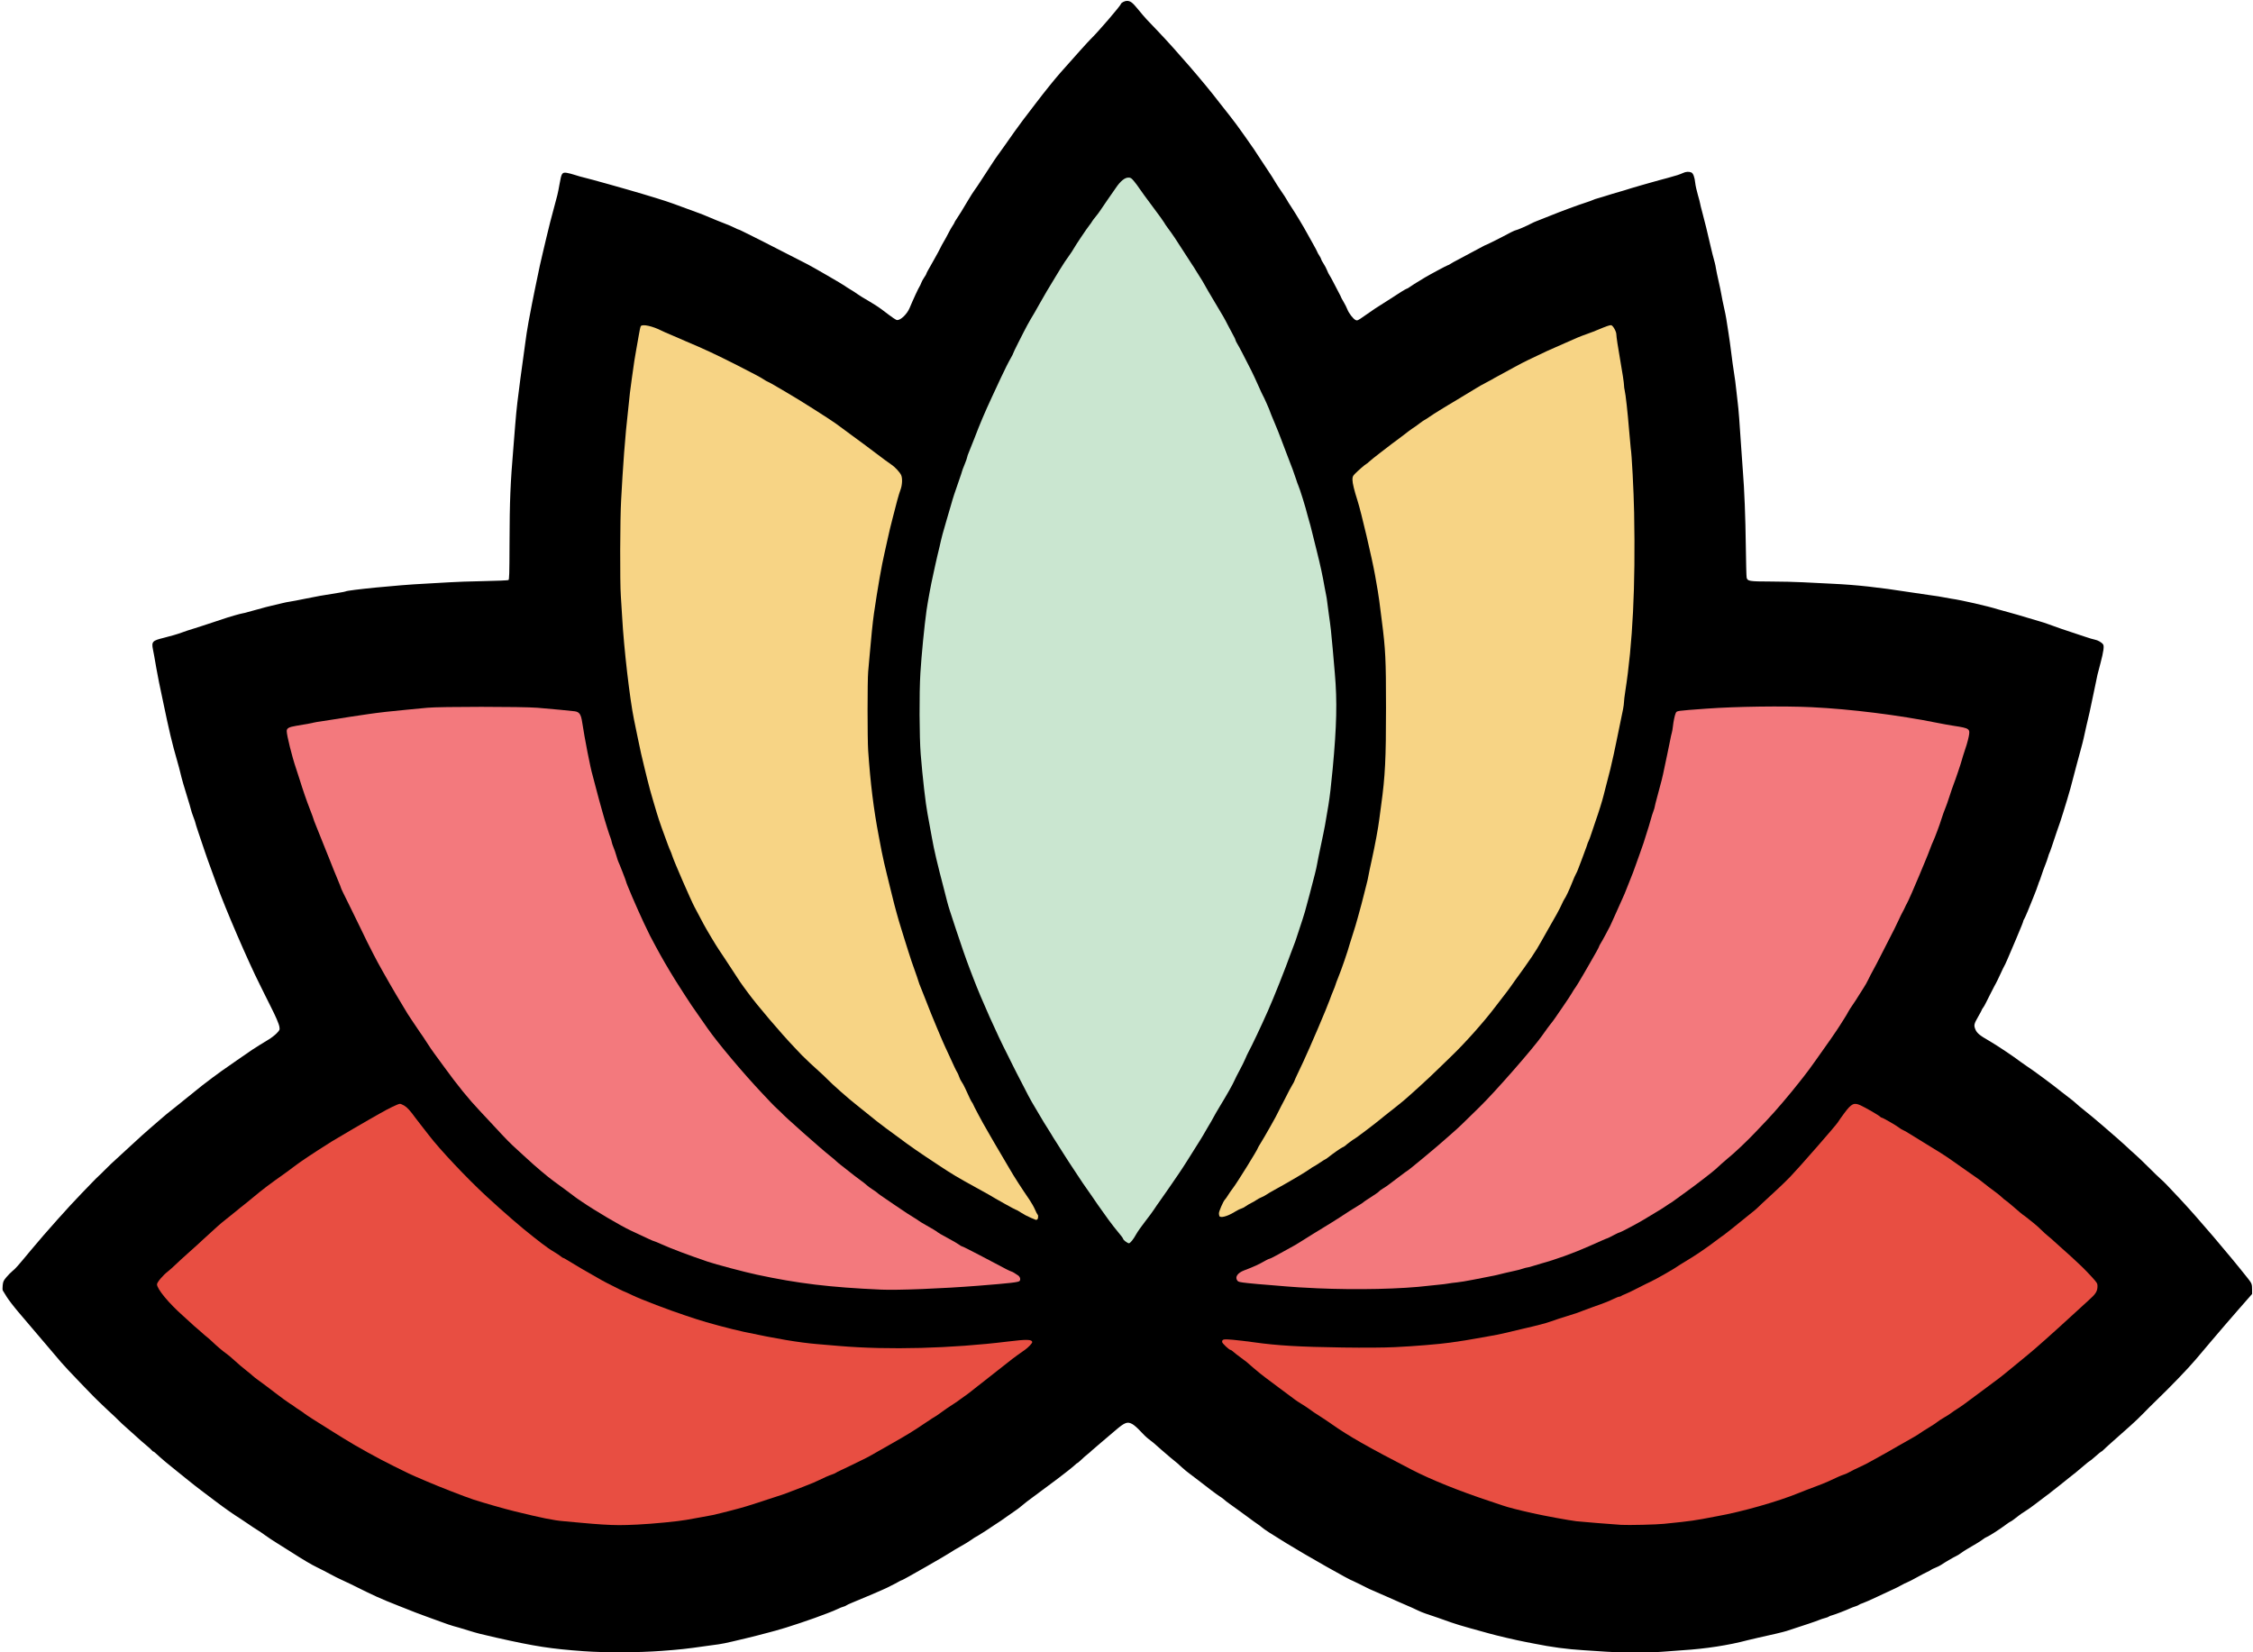
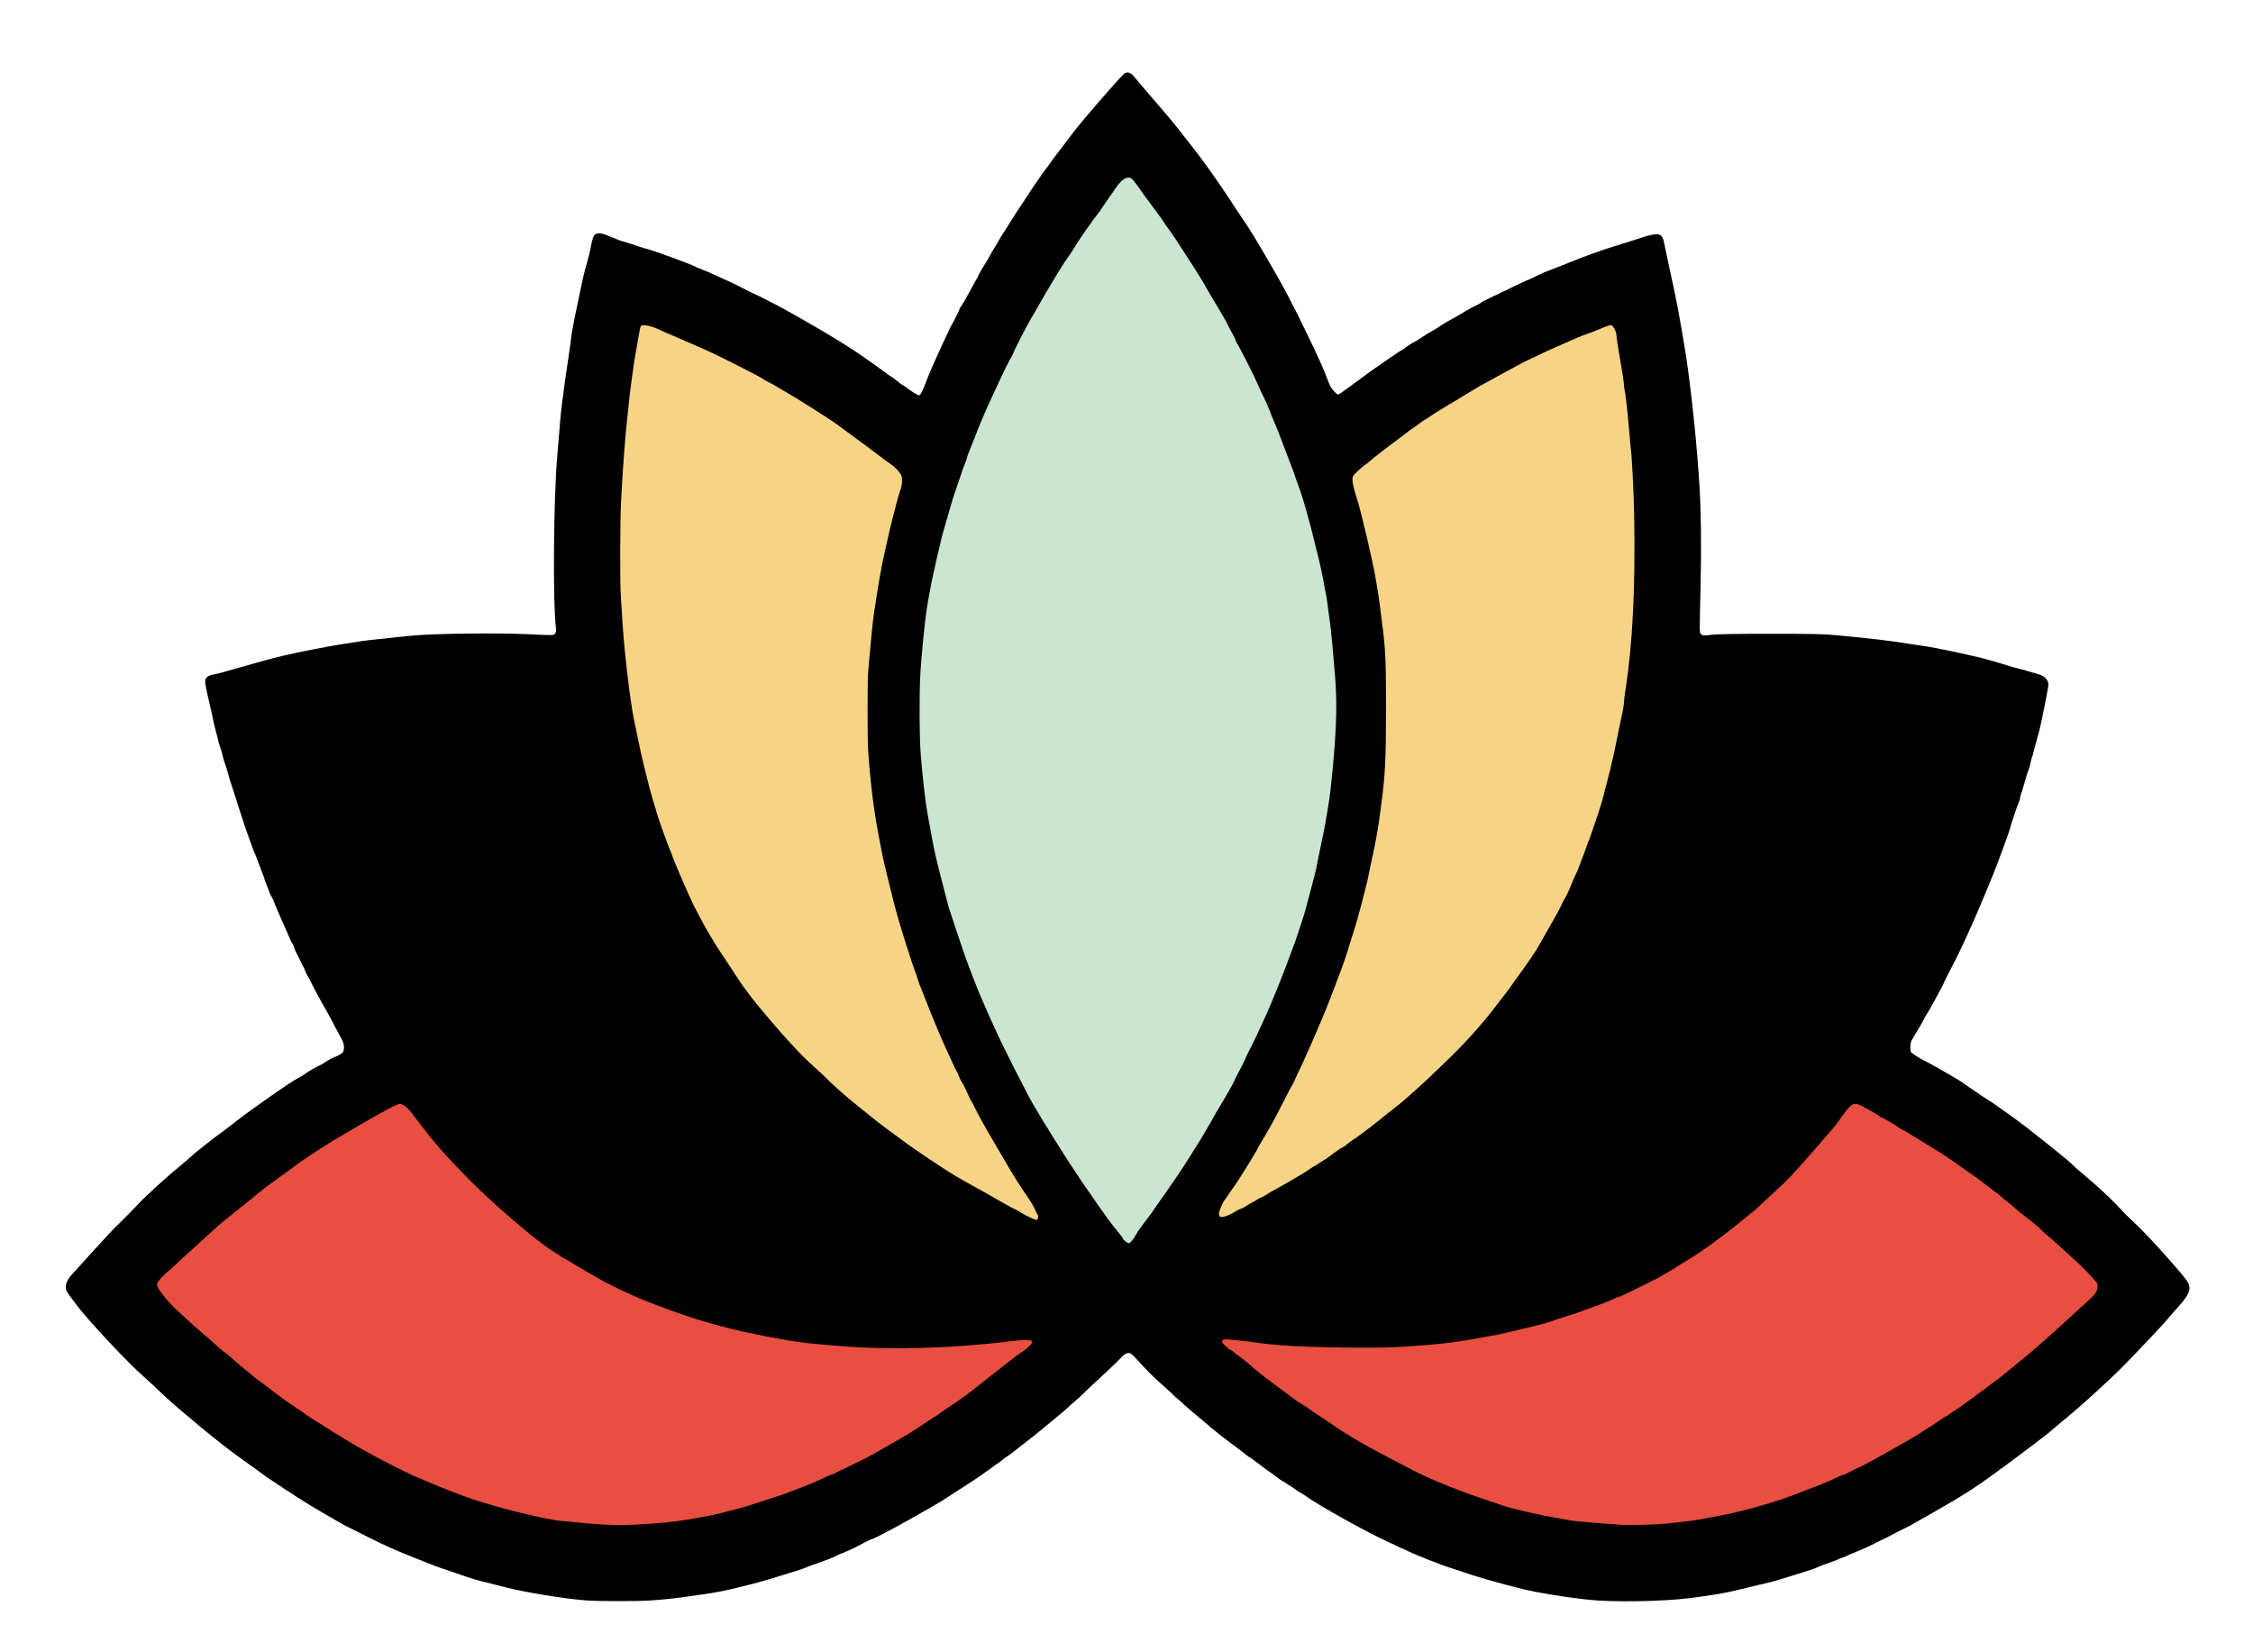
<svg xmlns="http://www.w3.org/2000/svg" xml:space="preserve" id="svg1" version="1.1" viewBox="0 0 264.583 194.028" height="550pt" width="750pt">
  <defs id="defs1" />
  <g id="layer1">
    <path id="Bg_1" d="m 76.364,187.944 c 1.366,-0.082 3.477,-0.313 4.69,-0.512 0.289,-0.048 0.829,-0.123 1.201,-0.167 0.806,-0.096 2.393,-0.373 3.226,-0.564 1.713,-0.391 3.781,-0.925 4.802,-1.24 0.289,-0.089 0.964,-0.296 1.501,-0.46 0.536,-0.164 1.313,-0.402 1.726,-0.528 0.413,-0.126 0.902,-0.299 1.088,-0.384 0.186,-0.085 0.642,-0.259 1.013,-0.386 1.399,-0.48 2.337,-0.845 2.68,-1.042 0.195,-0.112 0.392,-0.204 0.438,-0.204 0.105,0 1.695,-0.716 2.077,-0.936 0.156,-0.089 0.401,-0.222 0.545,-0.294 0.144,-0.072 0.421,-0.211 0.615,-0.309 0.194,-0.098 0.387,-0.178 0.43,-0.178 0.043,0 0.289,-0.11 0.548,-0.244 0.259,-0.134 0.876,-0.449 1.371,-0.698 0.839,-0.423 5.726,-3.18 6.228,-3.514 0.124,-0.082 0.58,-0.375 1.013,-0.65 0.433,-0.275 1.109,-0.712 1.501,-0.97 0.392,-0.258 0.983,-0.642 1.313,-0.853 0.33,-0.211 0.826,-0.553 1.103,-0.759 0.276,-0.206 0.519,-0.375 0.539,-0.375 0.02,0 0.263,-0.177 0.539,-0.393 0.276,-0.216 0.557,-0.417 0.624,-0.446 0.067,-0.029 0.273,-0.185 0.457,-0.345 0.184,-0.161 0.404,-0.325 0.488,-0.365 0.084,-0.04 0.507,-0.346 0.94,-0.68 2.225,-1.717 2.54,-1.968 4.353,-3.475 1.69,-1.405 1.83,-1.524 1.918,-1.624 0.044,-0.05 0.239,-0.227 0.433,-0.392 0.894,-0.762 1.21,-1.048 1.645,-1.492 0.257,-0.262 0.839,-0.812 1.293,-1.223 0.454,-0.411 0.962,-0.884 1.13,-1.053 0.168,-0.169 0.52,-0.5 0.783,-0.735 0.263,-0.236 0.701,-0.668 0.973,-0.961 0.387,-0.416 0.563,-0.544 0.806,-0.589 0.387,-0.071 0.347,-0.102 1.697,1.364 0.597,0.649 1.335,1.397 1.638,1.662 0.304,0.265 0.657,0.581 0.785,0.703 0.128,0.122 0.41,0.377 0.627,0.565 0.217,0.189 0.483,0.441 0.592,0.561 0.109,0.12 0.316,0.31 0.461,0.424 0.144,0.113 0.516,0.443 0.825,0.732 0.31,0.289 0.884,0.786 1.276,1.103 0.392,0.317 0.853,0.7 1.024,0.851 1.136,1.003 2.159,1.817 3.904,3.104 0.447,0.33 0.958,0.725 1.137,0.879 0.179,0.154 0.357,0.28 0.398,0.28 0.04,0 0.485,0.319 0.988,0.709 0.504,0.39 1.169,0.879 1.478,1.088 0.31,0.208 0.63,0.443 0.713,0.522 0.145,0.138 0.504,0.373 1.538,1.006 0.268,0.164 0.589,0.381 0.712,0.481 0.123,0.1 0.36,0.253 0.525,0.338 0.166,0.085 0.467,0.276 0.669,0.425 1.438,1.054 7.187,4.26 9.5,5.298 0.433,0.195 0.957,0.442 1.163,0.55 0.206,0.108 0.46,0.225 0.563,0.261 0.103,0.035 0.289,0.116 0.413,0.179 1.108,0.564 4.232,1.8 5.59,2.212 0.392,0.119 0.983,0.314 1.313,0.433 0.513,0.185 1.281,0.426 2.626,0.826 1.033,0.307 3.83,1.048 4.652,1.232 2.322,0.52 6.356,1.12 8.404,1.25 3.645,0.231 9.334,0.026 11.968,-0.43 0.268,-0.046 0.893,-0.139 1.388,-0.206 1.369,-0.184 2.36,-0.397 5.778,-1.242 0.371,-0.092 0.878,-0.211 1.125,-0.265 0.248,-0.054 1.007,-0.272 1.688,-0.485 0.681,-0.213 1.593,-0.497 2.026,-0.631 1.36,-0.42 1.606,-0.505 1.838,-0.633 0.124,-0.069 0.58,-0.248 1.013,-0.398 0.982,-0.34 1.397,-0.499 1.7,-0.65 0.13,-0.065 0.276,-0.118 0.324,-0.118 0.048,0 0.272,-0.096 0.497,-0.214 0.226,-0.118 0.434,-0.214 0.463,-0.214 0.029,0 0.222,-0.075 0.429,-0.168 0.207,-0.092 0.664,-0.288 1.014,-0.435 0.351,-0.147 0.773,-0.338 0.938,-0.424 0.783,-0.409 1.524,-0.775 1.571,-0.775 0.028,0 0.255,-0.116 0.505,-0.257 0.25,-0.142 0.847,-0.452 1.328,-0.689 0.481,-0.238 0.975,-0.486 1.099,-0.551 0.582,-0.308 4.796,-2.723 5.327,-3.053 0.33,-0.205 0.855,-0.529 1.166,-0.72 1.007,-0.619 2.449,-1.612 3.808,-2.622 0.731,-0.544 1.515,-1.119 1.742,-1.28 0.227,-0.16 1.15,-0.854 2.051,-1.542 0.901,-0.688 1.728,-1.317 1.838,-1.398 0.218,-0.161 0.359,-0.279 0.954,-0.796 0.217,-0.189 0.656,-0.555 0.974,-0.815 1.163,-0.947 2.549,-2.151 3.721,-3.235 0.397,-0.367 1.204,-1.112 1.792,-1.654 0.588,-0.543 1.344,-1.272 1.679,-1.62 0.335,-0.349 0.857,-0.889 1.161,-1.201 0.304,-0.312 0.827,-0.861 1.163,-1.221 0.336,-0.36 1.012,-1.074 1.503,-1.587 0.491,-0.513 1.217,-1.319 1.613,-1.791 0.397,-0.472 0.953,-1.108 1.237,-1.415 0.661,-0.715 1.097,-1.467 1.097,-1.894 0,-0.607 -0.187,-0.887 -1.895,-2.844 -2.14,-2.453 -3.79,-4.191 -5.18,-5.457 -0.174,-0.158 -0.502,-0.49 -0.729,-0.738 -1.322,-1.442 -2.962,-2.977 -4.792,-4.485 -0.387,-0.319 -0.859,-0.738 -1.05,-0.931 -0.191,-0.194 -0.516,-0.487 -0.723,-0.652 -0.206,-0.165 -0.741,-0.605 -1.188,-0.977 -0.447,-0.373 -0.993,-0.813 -1.212,-0.978 -0.219,-0.165 -0.579,-0.448 -0.8,-0.628 -0.815,-0.666 -2.331,-1.833 -3.118,-2.4 -1.69,-1.218 -2.701,-1.919 -3.136,-2.174 -0.248,-0.145 -0.822,-0.526 -1.276,-0.846 -0.454,-0.32 -0.977,-0.679 -1.163,-0.797 -0.186,-0.119 -0.388,-0.263 -0.45,-0.32 -0.173,-0.16 -3.731,-2.21 -4.239,-2.443 -0.248,-0.113 -0.535,-0.265 -0.638,-0.338 -0.103,-0.073 -0.385,-0.248 -0.626,-0.389 -0.241,-0.142 -0.473,-0.33 -0.515,-0.419 -0.042,-0.089 -0.062,-0.389 -0.045,-0.666 0.025,-0.401 0.084,-0.586 0.286,-0.91 0.542,-0.866 1.213,-2.024 1.272,-2.198 0.034,-0.1 0.209,-0.402 0.388,-0.67 0.179,-0.269 0.562,-0.936 0.851,-1.483 0.289,-0.547 0.652,-1.215 0.806,-1.484 0.155,-0.269 0.281,-0.524 0.281,-0.565 1e-4,-0.041 0.165,-0.389 0.365,-0.772 0.746,-1.423 1.427,-2.78 1.813,-3.613 0.219,-0.472 0.514,-1.109 0.656,-1.415 1.032,-2.222 3.151,-7.293 3.71,-8.878 0.083,-0.236 0.262,-0.718 0.398,-1.072 0.38,-0.992 0.76,-2.07 0.847,-2.402 0.184,-0.703 0.989,-3.081 1.116,-3.3 0.054,-0.093 0.099,-0.267 0.099,-0.386 2.5e-4,-0.119 0.051,-0.328 0.113,-0.464 0.062,-0.136 0.201,-0.58 0.309,-0.986 0.2,-0.755 0.511,-1.74 0.631,-1.998 0.036,-0.079 0.119,-0.404 0.184,-0.723 0.065,-0.319 0.147,-0.621 0.182,-0.671 0.035,-0.051 0.089,-0.227 0.12,-0.392 0.03,-0.165 0.206,-0.821 0.389,-1.458 0.183,-0.637 0.381,-1.39 0.439,-1.673 0.058,-0.283 0.158,-0.746 0.221,-1.029 0.158,-0.705 0.64,-3.172 0.712,-3.645 0.112,-0.74 -0.321,-1.256 -1.262,-1.503 -0.234,-0.061 -0.746,-0.211 -1.138,-0.333 -0.392,-0.122 -0.899,-0.26 -1.126,-0.307 -0.227,-0.047 -0.717,-0.182 -1.088,-0.301 -1.339,-0.427 -3.091,-0.922 -3.789,-1.072 -0.392,-0.084 -1.304,-0.289 -2.026,-0.455 -1.425,-0.328 -3.893,-0.798 -4.615,-0.878 -0.248,-0.028 -0.889,-0.123 -1.426,-0.213 -1.938,-0.324 -4.803,-0.66 -8.554,-1.003 -1.384,-0.127 -2.596,-0.151 -7.503,-0.152 -4.264,-6.4e-4 -6.146,0.03 -6.934,0.113 -1.037,0.109 -1.09,0.107 -1.276,-0.053 -0.232,-0.199 -0.224,0.334 -0.085,-5.822 0.103,-4.549 0.05,-8.773 -0.15,-11.909 -0.111,-1.742 -0.432,-5.594 -0.557,-6.691 -0.059,-0.519 -0.128,-1.175 -0.153,-1.458 -0.105,-1.185 -0.604,-5.228 -0.784,-6.347 -0.038,-0.236 -0.141,-0.892 -0.229,-1.458 -0.088,-0.566 -0.281,-1.705 -0.428,-2.53 -0.374,-2.099 -0.439,-2.449 -0.582,-3.131 -0.069,-0.33 -0.189,-0.909 -0.265,-1.287 -0.077,-0.377 -0.314,-1.477 -0.528,-2.445 -0.213,-0.967 -0.43,-1.99 -0.482,-2.273 -0.241,-1.317 -0.359,-1.532 -0.89,-1.623 -0.31,-0.053 -1.188,0.134 -1.926,0.41 -0.186,0.069 -0.625,0.212 -0.975,0.316 -0.351,0.104 -0.84,0.258 -1.088,0.341 -0.248,0.083 -0.737,0.236 -1.088,0.339 -1.146,0.338 -4,1.359 -4.802,1.718 -0.186,0.083 -0.506,0.209 -0.713,0.28 -0.206,0.071 -0.763,0.291 -1.238,0.489 -0.475,0.198 -0.981,0.397 -1.126,0.443 -0.144,0.046 -0.33,0.117 -0.413,0.16 -0.083,0.042 -0.336,0.159 -0.563,0.26 -0.227,0.1 -0.591,0.276 -0.808,0.391 -0.218,0.114 -0.428,0.208 -0.467,0.208 -0.039,0 -0.249,0.091 -0.467,0.203 -0.218,0.112 -0.565,0.272 -0.771,0.356 -0.206,0.084 -0.654,0.302 -0.996,0.483 -0.341,0.181 -0.655,0.33 -0.698,0.33 -0.042,0 -0.236,0.096 -0.429,0.214 -0.194,0.118 -0.396,0.214 -0.448,0.214 -0.053,0 -0.382,0.154 -0.731,0.343 -0.349,0.189 -0.661,0.343 -0.694,0.343 -0.033,0 -0.178,0.092 -0.322,0.205 -0.145,0.113 -0.414,0.264 -0.599,0.336 -0.185,0.072 -0.656,0.323 -1.048,0.559 -0.996,0.598 -1.364,0.809 -2.138,1.229 -0.371,0.201 -0.81,0.469 -0.975,0.595 -0.165,0.126 -0.553,0.368 -0.863,0.538 -0.31,0.17 -0.816,0.477 -1.126,0.682 -0.678,0.448 -0.807,0.528 -1.05,0.653 -0.315,0.161 -0.924,0.555 -1.175,0.759 -0.13,0.106 -0.254,0.193 -0.275,0.193 -0.055,0 -1.072,0.662 -1.514,0.985 -0.387,0.283 -1.404,0.986 -1.801,1.246 -0.124,0.081 -0.448,0.316 -0.719,0.523 -0.272,0.207 -0.636,0.473 -0.81,0.591 -0.174,0.118 -0.818,0.591 -1.432,1.051 -0.614,0.46 -1.163,0.836 -1.221,0.836 -0.169,0 -0.717,-0.584 -0.921,-0.982 -0.103,-0.202 -0.275,-0.613 -0.381,-0.915 -0.298,-0.845 -1.309,-3.099 -2.185,-4.868 -0.435,-0.879 -0.919,-1.874 -1.075,-2.211 -0.156,-0.336 -0.373,-0.773 -0.482,-0.971 -0.109,-0.197 -0.261,-0.482 -0.337,-0.632 -0.536,-1.058 -0.823,-1.611 -1.012,-1.946 -0.119,-0.212 -0.365,-0.656 -0.547,-0.986 -0.333,-0.606 -1.298,-2.271 -2.461,-4.246 -0.695,-1.18 -1.35,-2.209 -1.995,-3.13 -0.232,-0.331 -0.519,-0.76 -0.638,-0.954 -0.299,-0.486 -1.544,-2.355 -1.968,-2.955 -0.192,-0.272 -0.636,-0.907 -0.987,-1.412 -0.727,-1.047 -1.911,-2.609 -3.115,-4.113 -0.455,-0.568 -0.922,-1.167 -1.038,-1.332 -0.116,-0.165 -1.113,-1.342 -2.216,-2.616 -1.103,-1.274 -2.21,-2.572 -2.46,-2.886 -0.477,-0.597 -0.729,-0.737 -1.142,-0.634 -0.151,0.038 -0.781,0.699 -2.082,2.183 -2.125,2.425 -3.922,4.566 -4.359,5.196 -0.164,0.236 -0.734,0.989 -1.268,1.673 -0.533,0.684 -1.049,1.372 -1.146,1.529 -0.097,0.157 -0.248,0.369 -0.336,0.472 -0.088,0.103 -0.268,0.341 -0.4,0.529 -0.132,0.189 -0.483,0.687 -0.78,1.108 -0.297,0.421 -0.662,0.964 -0.811,1.207 -0.149,0.243 -0.429,0.671 -0.623,0.951 -0.507,0.732 -1.453,2.193 -1.97,3.039 -0.245,0.401 -0.552,0.883 -0.682,1.072 -0.131,0.189 -0.329,0.517 -0.44,0.729 -0.112,0.212 -0.351,0.618 -0.532,0.901 -0.181,0.283 -0.395,0.65 -0.476,0.815 -0.08,0.165 -0.403,0.711 -0.716,1.213 -0.314,0.502 -0.57,0.941 -0.57,0.975 0,0.034 -0.146,0.318 -0.324,0.631 -0.178,0.313 -0.471,0.839 -0.65,1.17 -0.179,0.33 -0.463,0.851 -0.63,1.158 -0.167,0.307 -0.398,0.684 -0.513,0.839 -0.115,0.155 -0.21,0.324 -0.21,0.377 0,0.052 -0.152,0.384 -0.338,0.737 -0.186,0.353 -0.338,0.653 -0.338,0.667 0,0.014 -0.118,0.23 -0.263,0.48 -0.144,0.251 -0.263,0.482 -0.263,0.514 0,0.032 -0.123,0.303 -0.274,0.602 -0.502,0.999 -2,4.342 -2.28,5.09 -0.62,1.653 -0.804,2.016 -1.021,2.016 -0.124,0 -1.011,-0.553 -1.457,-0.907 -0.188,-0.15 -0.408,-0.296 -0.488,-0.325 -0.08,-0.029 -0.349,-0.227 -0.596,-0.439 -0.247,-0.212 -0.568,-0.451 -0.712,-0.53 -0.144,-0.079 -0.448,-0.286 -0.675,-0.459 -0.651,-0.498 -1.533,-1.136 -1.927,-1.393 -0.199,-0.13 -0.581,-0.395 -0.849,-0.589 -0.807,-0.585 -2.445,-1.625 -4.202,-2.669 -1.729,-1.028 -5.05,-2.912 -5.778,-3.279 -0.351,-0.177 -1.002,-0.51 -1.448,-0.741 -0.445,-0.231 -0.83,-0.42 -0.855,-0.42 -0.048,0 -2.112,-1.023 -2.612,-1.295 -0.165,-0.09 -0.705,-0.339 -1.201,-0.555 -0.495,-0.215 -1.171,-0.522 -1.501,-0.681 -0.33,-0.159 -0.699,-0.317 -0.82,-0.351 -0.121,-0.034 -0.307,-0.113 -0.413,-0.177 -0.106,-0.063 -0.236,-0.115 -0.289,-0.115 -0.053,-2.92e-4 -0.222,-0.073 -0.375,-0.161 -0.536,-0.31 -5.044,-1.947 -5.981,-2.173 -0.206,-0.05 -0.629,-0.182 -0.938,-0.294 -0.31,-0.112 -0.884,-0.297 -1.276,-0.411 -0.755,-0.22 -0.901,-0.273 -1.818,-0.663 -0.898,-0.382 -1.277,-0.462 -1.623,-0.344 -0.258,0.088 -0.312,0.155 -0.446,0.55 -0.084,0.247 -0.173,0.623 -0.199,0.836 -0.042,0.345 -0.406,1.789 -0.683,2.702 -0.057,0.189 -0.154,0.575 -0.215,0.858 -0.061,0.283 -0.145,0.669 -0.187,0.858 -0.199,0.902 -0.762,3.588 -0.871,4.16 -0.068,0.354 -0.172,0.894 -0.232,1.201 -0.06,0.307 -0.14,0.847 -0.176,1.201 -0.037,0.354 -0.152,1.203 -0.257,1.887 -0.327,2.138 -0.405,2.675 -0.526,3.603 -0.064,0.495 -0.183,1.402 -0.263,2.016 -0.08,0.613 -0.166,1.385 -0.191,1.716 -0.046,0.607 -0.169,2.073 -0.378,4.503 -0.443,5.141 -0.53,17.285 -0.146,20.289 0.034,0.266 0.011,0.393 -0.099,0.548 -0.175,0.247 -0.129,0.246 -3.208,0.099 -3.493,-0.167 -10.849,-0.082 -13.431,0.155 -1.073,0.099 -2.238,0.217 -2.589,0.264 -0.351,0.046 -1.094,0.125 -1.651,0.175 -0.557,0.05 -1.368,0.146 -1.801,0.214 -0.433,0.068 -1.311,0.203 -1.951,0.3 -0.64,0.097 -1.568,0.254 -2.063,0.349 -0.495,0.095 -1.221,0.233 -1.613,0.307 -2.773,0.524 -4.509,0.937 -7.203,1.711 -0.929,0.267 -1.823,0.518 -1.988,0.557 -0.165,0.039 -0.688,0.19 -1.163,0.335 -0.475,0.145 -1.096,0.302 -1.382,0.349 -0.839,0.137 -1.138,0.439 -1.048,1.059 0.072,0.497 0.351,1.807 0.594,2.796 0.134,0.543 0.283,1.218 0.332,1.501 0.049,0.283 0.205,0.929 0.346,1.435 0.141,0.506 0.257,0.969 0.257,1.029 1.43e-4,0.06 0.096,0.379 0.214,0.709 0.118,0.33 0.269,0.854 0.337,1.163 0.068,0.309 0.19,0.721 0.272,0.914 0.082,0.193 0.233,0.683 0.336,1.089 0.103,0.406 0.219,0.806 0.257,0.888 0.038,0.082 0.188,0.535 0.334,1.007 0.145,0.472 0.421,1.34 0.614,1.93 0.192,0.59 0.462,1.42 0.6,1.844 0.418,1.289 1.177,3.369 1.457,3.989 0.075,0.165 0.261,0.654 0.414,1.086 0.153,0.432 0.344,0.933 0.424,1.112 0.08,0.179 0.145,0.372 0.145,0.43 0,0.057 0.135,0.423 0.3,0.814 0.165,0.39 0.3,0.754 0.3,0.808 0,0.054 0.097,0.252 0.216,0.439 0.119,0.187 0.241,0.434 0.271,0.549 0.051,0.19 0.753,1.845 1.09,2.567 0.077,0.165 0.214,0.474 0.306,0.686 0.57,1.329 0.744,1.706 0.81,1.752 0.041,0.029 0.146,0.273 0.234,0.544 0.088,0.27 0.209,0.553 0.268,0.628 0.059,0.075 0.245,0.441 0.414,0.815 0.169,0.373 0.349,0.737 0.402,0.808 0.052,0.071 0.132,0.254 0.177,0.407 0.045,0.153 0.163,0.404 0.262,0.558 0.099,0.153 0.322,0.569 0.495,0.922 0.359,0.735 1.33,2.522 1.784,3.285 0.209,0.351 0.842,1.533 1.037,1.937 0.083,0.171 0.306,0.581 0.496,0.911 0.19,0.33 0.388,0.749 0.44,0.931 0.103,0.362 0.063,0.854 -0.085,1.058 -0.095,0.13 -0.84,0.541 -0.983,0.541 -0.095,0 -1.281,0.686 -1.331,0.77 -0.021,0.034 -0.17,0.112 -0.332,0.172 -0.318,0.119 -1.66,0.901 -1.844,1.075 -0.062,0.059 -0.366,0.239 -0.675,0.402 -0.31,0.162 -0.9,0.527 -1.313,0.81 -0.413,0.283 -0.948,0.647 -1.19,0.809 -0.242,0.162 -0.529,0.36 -0.638,0.441 -0.109,0.081 -0.316,0.228 -0.461,0.325 -0.144,0.098 -0.488,0.34 -0.764,0.539 -0.276,0.198 -0.749,0.538 -1.05,0.754 -0.302,0.216 -0.706,0.506 -0.897,0.643 -0.191,0.137 -0.792,0.597 -1.335,1.022 -0.543,0.425 -1.334,1.023 -1.757,1.33 -0.424,0.307 -1.1,0.828 -1.503,1.158 -0.403,0.33 -0.84,0.676 -0.971,0.769 -0.131,0.093 -0.275,0.208 -0.319,0.257 -0.044,0.049 -0.24,0.224 -0.436,0.389 -0.195,0.165 -0.53,0.457 -0.745,0.649 -0.214,0.192 -0.554,0.481 -0.755,0.643 -0.656,0.529 -0.775,0.631 -1.447,1.233 -0.365,0.327 -0.816,0.727 -1.001,0.888 -0.186,0.161 -0.456,0.416 -0.6,0.566 -0.144,0.15 -0.403,0.387 -0.575,0.527 -0.172,0.14 -0.748,0.717 -1.28,1.283 -0.532,0.566 -1.354,1.403 -1.826,1.859 -0.472,0.456 -1.044,1.029 -1.271,1.274 -1.168,1.258 -3.18,3.463 -3.676,4.03 -0.31,0.354 -0.707,0.79 -0.883,0.969 -0.432,0.441 -0.722,1.102 -0.671,1.534 0.042,0.357 0.08,0.416 1.274,2.006 1.358,1.808 6.045,6.811 7.827,8.357 0.468,0.406 1.56,1.416 2.089,1.934 0.612,0.598 2.176,1.982 2.809,2.484 0.238,0.189 0.599,0.49 0.803,0.67 0.654,0.577 1.614,1.371 2.51,2.075 0.48,0.377 0.954,0.755 1.055,0.839 0.175,0.147 1.242,0.957 1.493,1.134 0.067,0.047 0.517,0.375 0.999,0.729 0.483,0.354 1.14,0.824 1.46,1.045 0.32,0.221 0.716,0.51 0.88,0.643 0.164,0.133 0.67,0.48 1.126,0.771 0.455,0.291 1.014,0.665 1.243,0.83 0.228,0.165 0.515,0.351 0.638,0.412 0.122,0.062 0.422,0.258 0.666,0.435 0.244,0.178 0.471,0.323 0.505,0.323 0.034,0 0.257,0.143 0.495,0.318 0.441,0.323 4.976,2.963 5.281,3.074 0.092,0.033 0.411,0.191 0.709,0.35 0.298,0.159 0.56,0.29 0.582,0.29 0.022,0 0.629,0.305 1.349,0.678 1.24,0.643 3.222,1.523 5.043,2.24 0.454,0.179 1.214,0.481 1.688,0.672 0.475,0.191 1.15,0.444 1.501,0.563 0.351,0.118 1.212,0.412 1.913,0.654 1.932,0.664 2.164,0.735 3.339,1.021 0.598,0.146 1.594,0.399 2.214,0.563 2.252,0.597 7.086,1.389 9.642,1.579 1.387,0.103 5.825,0.106 7.503,0.005 z" style="display:inline;fill:#000000;stroke-width:1.093;opacity:1" />
-     <path id="Bg_2" d="m 68.598,193.903 c -3.905,-0.281 -5.745,-0.565 -10.28,-1.587 -1.808,-0.408 -2.252,-0.521 -3.226,-0.822 -1.156,-0.357 -1.454,-0.445 -1.838,-0.543 -0.227,-0.058 -0.902,-0.289 -1.501,-0.513 -0.598,-0.225 -1.341,-0.494 -1.651,-0.599 -0.31,-0.105 -0.9,-0.324 -1.313,-0.488 -0.413,-0.164 -1.324,-0.524 -2.026,-0.801 -2.176,-0.859 -2.68,-1.088 -5.59,-2.535 -0.351,-0.174 -0.849,-0.409 -1.108,-0.52 -0.258,-0.112 -0.832,-0.401 -1.276,-0.643 -0.443,-0.242 -1.143,-0.603 -1.556,-0.802 -0.695,-0.335 -1.599,-0.871 -3.189,-1.891 -0.351,-0.225 -1.026,-0.649 -1.501,-0.942 -0.475,-0.293 -1.099,-0.708 -1.388,-0.921 -0.289,-0.213 -0.728,-0.51 -0.975,-0.659 -0.248,-0.149 -0.72,-0.462 -1.05,-0.694 -0.33,-0.232 -0.769,-0.525 -0.975,-0.652 -0.658,-0.403 -1.845,-1.238 -2.889,-2.032 -0.557,-0.424 -1.317,-0.997 -1.688,-1.274 -0.371,-0.277 -1.042,-0.803 -1.489,-1.168 -0.448,-0.365 -1.058,-0.857 -1.357,-1.093 -1.066,-0.842 -1.676,-1.359 -2.539,-2.152 -0.073,-0.067 -0.161,-0.121 -0.197,-0.121 -0.036,0 -0.111,-0.064 -0.168,-0.142 -0.057,-0.078 -0.356,-0.35 -0.666,-0.605 -0.31,-0.255 -0.833,-0.713 -1.163,-1.019 -0.33,-0.306 -0.854,-0.775 -1.163,-1.043 -0.31,-0.268 -0.715,-0.645 -0.9,-0.838 -0.186,-0.193 -0.426,-0.427 -0.534,-0.518 -0.108,-0.091 -0.412,-0.372 -0.675,-0.623 -0.263,-0.251 -0.729,-0.695 -1.036,-0.986 -0.306,-0.292 -0.816,-0.8 -1.132,-1.131 -0.316,-0.33 -0.856,-0.89 -1.2,-1.244 -0.866,-0.892 -1.951,-2.051 -2.175,-2.325 -0.165,-0.201 -1.235,-1.459 -5.015,-5.894 -0.55,-0.646 -1.175,-1.459 -1.388,-1.808 -0.213,-0.348 -0.417,-0.679 -0.454,-0.736 -0.037,-0.056 -0.042,-0.328 -0.012,-0.603 0.049,-0.449 0.095,-0.549 0.442,-0.965 0.213,-0.255 0.539,-0.585 0.725,-0.733 0.346,-0.276 0.532,-0.487 2.214,-2.51 1.612,-1.941 4.436,-5.101 5.89,-6.594 0.31,-0.318 0.847,-0.874 1.193,-1.236 0.347,-0.362 0.722,-0.735 0.833,-0.83 0.111,-0.094 0.419,-0.394 0.683,-0.666 0.452,-0.466 0.816,-0.809 2.168,-2.042 0.31,-0.282 0.748,-0.685 0.975,-0.895 1.092,-1.009 1.54,-1.413 2.115,-1.908 0.343,-0.295 0.967,-0.835 1.388,-1.201 0.42,-0.366 0.859,-0.731 0.975,-0.813 0.116,-0.082 0.455,-0.352 0.753,-0.6 0.45,-0.376 1.399,-1.14 3.098,-2.496 0.393,-0.314 2.041,-1.544 2.214,-1.653 0.083,-0.052 0.437,-0.299 0.788,-0.549 0.351,-0.25 0.815,-0.575 1.032,-0.721 0.332,-0.224 1.433,-0.983 1.82,-1.254 0.217,-0.152 1.319,-0.839 1.906,-1.188 0.326,-0.194 0.761,-0.529 0.966,-0.744 0.36,-0.379 0.371,-0.404 0.322,-0.749 -0.047,-0.339 -0.428,-1.224 -1.058,-2.462 -0.156,-0.307 -0.426,-0.847 -0.599,-1.201 -0.173,-0.354 -0.46,-0.933 -0.638,-1.287 -1.403,-2.79 -4.053,-8.936 -5.048,-11.708 -0.102,-0.283 -0.305,-0.843 -0.452,-1.244 -0.588,-1.602 -0.748,-2.052 -1.039,-2.916 -0.166,-0.495 -0.468,-1.389 -0.67,-1.985 -0.202,-0.597 -0.368,-1.124 -0.368,-1.171 0,-0.048 -0.1,-0.342 -0.223,-0.654 -0.122,-0.312 -0.26,-0.73 -0.305,-0.93 -0.046,-0.2 -0.212,-0.768 -0.37,-1.264 -0.356,-1.117 -0.742,-2.465 -0.869,-3.039 -0.053,-0.239 -0.213,-0.84 -0.356,-1.335 -0.625,-2.172 -0.921,-3.419 -1.702,-7.162 -0.167,-0.802 -0.37,-1.767 -0.45,-2.144 -0.08,-0.377 -0.219,-1.111 -0.309,-1.63 -0.241,-1.402 -0.273,-1.579 -0.394,-2.18 -0.186,-0.926 -0.071,-1.051 1.264,-1.377 0.772,-0.189 1.705,-0.462 2.101,-0.616 0.269,-0.105 1.069,-0.369 1.538,-0.508 0.186,-0.055 0.608,-0.19 0.938,-0.3 0.33,-0.11 0.904,-0.299 1.276,-0.421 0.371,-0.122 0.844,-0.279 1.05,-0.35 0.757,-0.259 2.063,-0.636 2.377,-0.686 0.178,-0.028 0.408,-0.084 0.511,-0.123 0.103,-0.039 0.458,-0.137 0.788,-0.217 0.33,-0.08 0.752,-0.195 0.938,-0.256 0.186,-0.061 0.709,-0.195 1.163,-0.299 0.454,-0.104 1.028,-0.24 1.276,-0.304 0.248,-0.064 0.636,-0.141 0.863,-0.172 0.227,-0.031 1.037,-0.185 1.801,-0.343 1.307,-0.27 2.035,-0.399 3.891,-0.69 0.427,-0.067 0.802,-0.14 0.832,-0.161 0.24,-0.169 6.293,-0.765 9.196,-0.905 1.032,-0.05 2.399,-0.128 3.039,-0.173 0.64,-0.046 2.429,-0.108 3.977,-0.137 1.548,-0.03 2.864,-0.085 2.926,-0.123 0.097,-0.059 0.115,-0.638 0.127,-4.299 0.018,-5.121 0.095,-6.988 0.469,-11.436 0.04,-0.472 0.127,-1.572 0.195,-2.445 0.067,-0.873 0.185,-2.089 0.261,-2.702 0.281,-2.271 0.45,-3.556 0.665,-5.061 0.121,-0.849 0.242,-1.737 0.269,-1.973 0.059,-0.519 0.226,-1.585 0.375,-2.402 0.201,-1.099 0.638,-3.339 0.744,-3.817 0.058,-0.259 0.178,-0.838 0.267,-1.287 0.216,-1.08 0.395,-1.895 0.681,-3.088 0.13,-0.543 0.313,-1.315 0.406,-1.716 0.302,-1.293 0.427,-1.778 1.283,-4.975 0.057,-0.212 0.18,-0.829 0.273,-1.369 0.209,-1.211 0.291,-1.334 0.836,-1.251 0.21,0.032 0.653,0.148 0.986,0.257 0.333,0.11 0.807,0.244 1.055,0.299 0.586,0.129 5.008,1.369 6.791,1.903 2.649,0.795 3.123,0.951 4.802,1.579 0.929,0.347 1.806,0.669 1.951,0.715 0.144,0.046 0.685,0.264 1.201,0.486 0.516,0.221 1.292,0.536 1.726,0.699 0.433,0.163 0.966,0.391 1.183,0.506 0.218,0.115 0.428,0.209 0.467,0.209 0.039,0 0.249,0.092 0.467,0.205 0.218,0.113 0.768,0.385 1.222,0.606 0.454,0.22 1.146,0.569 1.538,0.775 0.392,0.206 1.304,0.673 2.026,1.038 0.722,0.365 1.6,0.813 1.951,0.996 0.351,0.182 0.77,0.398 0.932,0.479 0.53,0.266 4.129,2.35 4.321,2.502 0.103,0.082 0.407,0.277 0.675,0.435 0.268,0.157 0.658,0.411 0.866,0.563 0.208,0.153 0.782,0.506 1.276,0.786 0.494,0.28 1.198,0.736 1.565,1.015 1.344,1.021 1.658,1.236 1.808,1.236 0.425,0 1.156,-0.713 1.448,-1.413 0.415,-0.994 1.052,-2.37 1.172,-2.533 0.052,-0.071 0.138,-0.255 0.192,-0.41 0.054,-0.155 0.211,-0.444 0.349,-0.643 0.139,-0.199 0.252,-0.392 0.253,-0.428 8.2e-4,-0.074 0.11,-0.275 0.918,-1.693 0.309,-0.543 0.633,-1.141 0.719,-1.33 0.086,-0.188 0.273,-0.535 0.417,-0.771 0.143,-0.236 0.386,-0.68 0.539,-0.986 0.153,-0.307 0.375,-0.698 0.494,-0.87 0.119,-0.172 0.216,-0.34 0.216,-0.374 0,-0.034 0.102,-0.209 0.227,-0.389 0.281,-0.405 0.743,-1.155 1.382,-2.24 0.268,-0.455 0.615,-0.999 0.771,-1.209 0.156,-0.21 0.436,-0.621 0.621,-0.915 0.186,-0.294 0.473,-0.734 0.639,-0.978 0.166,-0.244 0.485,-0.734 0.71,-1.088 0.225,-0.354 0.538,-0.817 0.695,-1.029 0.296,-0.399 1.17,-1.631 1.988,-2.803 0.258,-0.369 0.697,-0.969 0.975,-1.333 0.279,-0.364 0.942,-1.233 1.473,-1.93 1.109,-1.456 2.264,-2.891 2.982,-3.706 1.632,-1.853 3.296,-3.7 3.555,-3.947 0.794,-0.756 3.468,-3.867 3.552,-4.132 0.043,-0.136 0.443,-0.334 0.672,-0.334 0.42,0 0.659,0.18 1.328,1.002 0.371,0.456 0.825,0.986 1.008,1.178 0.183,0.192 0.774,0.812 1.313,1.377 2.215,2.321 5.491,6.121 7.17,8.319 0.392,0.513 0.988,1.27 1.324,1.683 0.336,0.413 1.079,1.419 1.651,2.237 0.572,0.818 1.08,1.545 1.131,1.616 0.05,0.071 0.27,0.407 0.488,0.746 0.218,0.34 0.704,1.075 1.08,1.633 0.376,0.559 0.778,1.188 0.894,1.398 0.116,0.21 0.453,0.731 0.75,1.158 0.297,0.427 0.583,0.868 0.636,0.981 0.053,0.113 0.308,0.522 0.567,0.91 0.443,0.663 1.471,2.372 1.793,2.978 0.08,0.151 0.392,0.71 0.694,1.243 0.302,0.533 0.549,0.999 0.549,1.035 0,0.036 0.1,0.218 0.223,0.403 0.123,0.185 0.224,0.382 0.225,0.438 10e-4,0.055 0.125,0.285 0.275,0.51 0.15,0.225 0.34,0.585 0.422,0.8 0.082,0.215 0.206,0.468 0.277,0.562 0.071,0.094 0.324,0.558 0.563,1.029 0.239,0.472 0.515,1.002 0.613,1.178 0.098,0.176 0.178,0.342 0.178,0.369 0,0.027 0.136,0.279 0.303,0.559 0.166,0.28 0.365,0.674 0.441,0.874 0.175,0.461 0.685,1.125 0.968,1.259 0.201,0.095 0.268,0.066 0.997,-0.45 0.969,-0.685 1.697,-1.171 2.282,-1.523 0.248,-0.149 0.636,-0.396 0.863,-0.549 0.842,-0.568 1.802,-1.16 1.882,-1.16 0.045,0 0.172,-0.071 0.282,-0.158 0.161,-0.128 0.816,-0.538 1.812,-1.137 0.588,-0.353 2.635,-1.451 2.705,-1.451 0.05,0 0.196,-0.074 0.325,-0.164 0.129,-0.09 0.555,-0.327 0.947,-0.527 0.392,-0.2 1.229,-0.647 1.86,-0.994 0.631,-0.347 1.163,-0.631 1.182,-0.631 0.06,0 1.471,-0.684 1.947,-0.944 0.93,-0.508 1.638,-0.857 1.736,-0.857 0.12,0 1.359,-0.537 1.791,-0.775 0.165,-0.091 0.452,-0.221 0.638,-0.288 0.186,-0.067 0.878,-0.342 1.538,-0.61 1.309,-0.532 3.328,-1.279 4.277,-1.583 0.33,-0.106 0.702,-0.241 0.826,-0.3 0.124,-0.06 0.343,-0.136 0.488,-0.17 0.144,-0.034 0.482,-0.134 0.75,-0.223 0.45,-0.149 1.324,-0.412 2.439,-0.732 0.248,-0.071 0.602,-0.182 0.788,-0.246 0.186,-0.064 0.709,-0.218 1.163,-0.341 0.454,-0.124 1.079,-0.301 1.388,-0.393 0.31,-0.092 0.647,-0.187 0.75,-0.209 0.25,-0.055 1.668,-0.45 2.138,-0.596 0.206,-0.064 0.506,-0.179 0.666,-0.255 0.325,-0.156 0.697,-0.178 0.97,-0.06 0.222,0.097 0.389,0.548 0.462,1.25 0.029,0.283 0.169,0.911 0.31,1.395 0.141,0.484 0.256,0.925 0.256,0.98 0,0.055 0.131,0.585 0.292,1.178 0.275,1.016 0.561,2.185 0.946,3.867 0.15,0.657 0.267,1.118 0.495,1.95 0.042,0.152 0.104,0.461 0.138,0.686 0.034,0.225 0.169,0.873 0.3,1.439 0.131,0.566 0.284,1.3 0.339,1.63 0.055,0.33 0.188,0.986 0.296,1.458 0.108,0.472 0.229,1.07 0.268,1.33 0.04,0.259 0.158,1.012 0.262,1.673 0.104,0.66 0.24,1.625 0.3,2.144 0.061,0.519 0.146,1.175 0.189,1.458 0.296,1.938 0.373,2.503 0.449,3.302 0.047,0.495 0.117,1.113 0.156,1.372 0.076,0.508 0.232,2.525 0.407,5.275 0.06,0.944 0.146,2.159 0.191,2.702 0.172,2.08 0.303,5.409 0.344,8.749 0.024,1.911 0.067,3.59 0.097,3.731 0.088,0.425 0.307,0.462 2.821,0.467 1.238,0.003 2.943,0.043 3.789,0.088 0.846,0.046 2.416,0.124 3.489,0.174 2.764,0.128 5.416,0.418 9.042,0.987 1.011,0.159 2.193,0.332 2.626,0.386 0.433,0.053 1.041,0.15 1.351,0.215 0.31,0.065 0.748,0.143 0.975,0.174 1.068,0.143 4.323,0.889 5.402,1.237 0.144,0.047 0.702,0.201 1.238,0.343 0.536,0.142 1.549,0.435 2.251,0.651 0.702,0.216 1.411,0.426 1.576,0.467 0.165,0.041 0.57,0.175 0.9,0.298 0.867,0.323 2.158,0.769 2.851,0.987 0.33,0.103 0.972,0.317 1.426,0.474 0.454,0.157 0.977,0.313 1.163,0.346 0.345,0.061 0.787,0.315 0.959,0.552 0.142,0.197 0.059,0.821 -0.288,2.148 -0.166,0.637 -0.333,1.274 -0.37,1.415 -0.037,0.142 -0.137,0.624 -0.223,1.072 -0.086,0.448 -0.223,1.104 -0.306,1.458 -0.083,0.354 -0.18,0.817 -0.217,1.029 -0.037,0.212 -0.119,0.598 -0.182,0.858 -0.189,0.778 -0.582,2.498 -0.686,3.002 -0.053,0.259 -0.221,0.916 -0.372,1.458 -0.151,0.543 -0.355,1.295 -0.454,1.673 -0.681,2.62 -0.882,3.358 -1.121,4.117 -0.149,0.472 -0.374,1.205 -0.501,1.63 -0.127,0.425 -0.276,0.888 -0.331,1.029 -0.099,0.255 -0.612,1.762 -0.992,2.916 -0.109,0.33 -0.225,0.643 -0.259,0.696 -0.034,0.052 -0.107,0.265 -0.163,0.472 -0.056,0.207 -0.205,0.628 -0.33,0.934 -0.126,0.307 -0.321,0.847 -0.434,1.201 -0.113,0.354 -0.23,0.682 -0.26,0.729 -0.03,0.047 -0.08,0.182 -0.111,0.3 -0.031,0.118 -0.14,0.427 -0.243,0.686 -0.103,0.259 -0.247,0.626 -0.32,0.815 -0.416,1.074 -1.019,2.506 -1.103,2.623 -0.054,0.074 -0.098,0.163 -0.098,0.198 0,0.093 -0.251,0.722 -0.875,2.197 -1,2.361 -1.26,2.957 -1.349,3.088 -0.048,0.071 -0.261,0.509 -0.473,0.974 -0.212,0.465 -0.445,0.947 -0.517,1.072 -0.072,0.125 -0.17,0.304 -0.217,0.399 -0.047,0.094 -0.245,0.48 -0.44,0.858 -0.195,0.377 -0.438,0.86 -0.539,1.072 -0.102,0.212 -0.248,0.466 -0.326,0.563 -0.077,0.097 -0.141,0.204 -0.141,0.237 0,0.033 -0.184,0.378 -0.409,0.766 -0.51,0.882 -0.547,1.047 -0.345,1.531 0.182,0.437 0.506,0.706 1.617,1.341 0.846,0.484 2.897,1.854 3.709,2.478 0.192,0.147 0.483,0.351 0.646,0.453 0.643,0.401 3.296,2.363 4.124,3.05 0.206,0.171 0.595,0.471 0.863,0.665 0.268,0.195 0.64,0.497 0.825,0.672 0.186,0.175 0.642,0.557 1.013,0.849 0.371,0.292 0.817,0.654 0.99,0.804 0.173,0.15 0.727,0.62 1.231,1.045 0.991,0.835 2.679,2.333 3.213,2.852 0.182,0.177 0.475,0.44 0.651,0.585 0.176,0.145 0.819,0.763 1.43,1.372 0.611,0.61 1.263,1.241 1.45,1.402 0.377,0.325 0.674,0.631 2.257,2.323 2.082,2.225 5.699,6.463 8.002,9.375 0.431,0.546 0.473,0.656 0.473,1.267 v 0.532 l -1.632,1.863 c -0.898,1.025 -2.307,2.662 -3.133,3.639 -0.825,0.977 -1.671,1.976 -1.879,2.221 -0.928,1.091 -2.96,3.2 -4.601,4.777 -0.466,0.448 -1.158,1.138 -1.536,1.532 -0.378,0.395 -1.076,1.06 -1.551,1.479 -0.475,0.419 -1.076,0.953 -1.337,1.186 -0.261,0.233 -0.576,0.513 -0.7,0.622 -0.41,0.359 -1.075,0.968 -1.176,1.077 -0.055,0.059 -0.125,0.107 -0.157,0.107 -0.032,0 -0.339,0.251 -0.682,0.558 -0.343,0.307 -0.652,0.558 -0.685,0.558 -0.034,0 -0.341,0.243 -0.682,0.541 -0.582,0.506 -1.424,1.195 -1.7,1.389 -0.067,0.047 -0.358,0.282 -0.647,0.523 -0.289,0.24 -0.728,0.588 -0.975,0.772 -0.248,0.184 -0.467,0.355 -0.488,0.38 -0.035,0.042 -0.321,0.262 -0.609,0.469 -0.174,0.125 -0.684,0.512 -1.417,1.074 -0.351,0.269 -0.824,0.601 -1.051,0.737 -0.227,0.136 -0.548,0.355 -0.713,0.486 -0.556,0.442 -0.974,0.745 -1.033,0.746 -0.032,8.6e-4 -0.286,0.172 -0.563,0.38 -0.672,0.505 -1.892,1.29 -2.187,1.408 -0.13,0.052 -0.338,0.176 -0.461,0.277 -0.219,0.178 -0.93,0.618 -1.833,1.133 -0.248,0.141 -0.585,0.361 -0.75,0.488 -0.165,0.127 -0.418,0.284 -0.563,0.349 -0.299,0.135 -1.42,0.79 -1.774,1.038 -0.13,0.091 -0.43,0.241 -0.667,0.334 -0.237,0.093 -0.468,0.205 -0.514,0.249 -0.046,0.043 -0.252,0.155 -0.458,0.249 -0.206,0.093 -0.761,0.385 -1.234,0.649 -0.472,0.264 -0.979,0.523 -1.126,0.577 -0.147,0.053 -0.468,0.212 -0.715,0.353 -0.246,0.141 -0.651,0.345 -0.9,0.453 -0.249,0.109 -1.077,0.495 -1.841,0.858 -0.763,0.363 -1.55,0.712 -1.749,0.774 -0.198,0.062 -0.401,0.151 -0.45,0.197 -0.049,0.046 -0.237,0.129 -0.418,0.184 -0.181,0.055 -0.417,0.142 -0.525,0.194 -0.49,0.232 -1.879,0.769 -2.177,0.842 -0.181,0.044 -0.368,0.118 -0.416,0.163 -0.047,0.045 -0.254,0.123 -0.458,0.173 -0.205,0.05 -0.49,0.145 -0.635,0.21 -0.144,0.065 -0.752,0.281 -1.351,0.479 -0.99,0.328 -1.364,0.451 -2.514,0.827 -0.365,0.119 -1.852,0.472 -3.377,0.801 -0.413,0.089 -0.97,0.22 -1.238,0.292 -2.167,0.579 -4.917,1.002 -7.578,1.168 -0.805,0.05 -1.851,0.128 -2.326,0.173 -1.128,0.107 -5.082,0.108 -6.668,7.6e-4 -0.686,-0.046 -1.888,-0.125 -2.671,-0.175 -1.989,-0.126 -3.707,-0.356 -5.818,-0.779 -0.268,-0.054 -0.741,-0.146 -1.05,-0.205 -1.062,-0.203 -3.246,-0.713 -4.202,-0.981 -0.351,-0.099 -1.347,-0.374 -2.214,-0.612 -0.867,-0.238 -1.88,-0.546 -2.251,-0.684 -0.371,-0.138 -1.081,-0.388 -1.576,-0.556 -0.495,-0.168 -1.137,-0.385 -1.426,-0.483 -0.289,-0.098 -0.666,-0.25 -0.837,-0.339 -0.172,-0.088 -0.526,-0.254 -0.788,-0.367 -0.262,-0.114 -0.915,-0.398 -1.451,-0.631 -0.536,-0.233 -1.195,-0.524 -1.463,-0.648 -0.268,-0.123 -0.825,-0.367 -1.238,-0.541 -0.805,-0.34 -0.811,-0.342 -1.97,-0.931 -0.423,-0.215 -0.787,-0.391 -0.809,-0.391 -0.2,0 -5.528,-3.017 -7.801,-4.418 -2.069,-1.275 -2.477,-1.54 -2.886,-1.876 -0.208,-0.171 -0.392,-0.311 -0.41,-0.311 -0.017,0 -0.252,-0.164 -0.521,-0.365 -0.269,-0.201 -0.65,-0.48 -0.847,-0.622 -0.197,-0.142 -0.629,-0.457 -0.961,-0.701 -0.332,-0.244 -0.806,-0.585 -1.054,-0.758 -0.248,-0.173 -0.518,-0.383 -0.6,-0.466 -0.083,-0.083 -0.3,-0.244 -0.483,-0.357 -0.325,-0.201 -1.663,-1.205 -2.623,-1.968 -0.264,-0.21 -0.697,-0.538 -0.963,-0.729 -0.266,-0.191 -0.674,-0.527 -0.908,-0.747 -0.436,-0.41 -0.566,-0.521 -1.368,-1.169 -0.256,-0.206 -0.739,-0.621 -1.074,-0.921 -0.904,-0.811 -1.004,-0.894 -1.466,-1.236 -0.233,-0.172 -0.671,-0.589 -0.972,-0.925 -0.301,-0.336 -0.726,-0.711 -0.943,-0.833 -0.581,-0.325 -0.88,-0.215 -1.985,0.728 -0.478,0.408 -1.275,1.086 -1.77,1.506 -0.495,0.42 -0.941,0.804 -0.992,0.852 -0.173,0.169 -0.285,0.266 -0.547,0.476 -0.283,0.227 -0.321,0.261 -0.814,0.723 -0.179,0.168 -0.35,0.305 -0.38,0.305 -0.03,0 -0.125,0.076 -0.212,0.168 -0.147,0.157 -1.39,1.148 -2.049,1.633 -0.16,0.118 -0.487,0.362 -0.726,0.542 -0.585,0.441 -2.465,1.84 -2.904,2.159 -0.129,0.094 -0.42,0.329 -0.646,0.522 -0.226,0.193 -0.502,0.405 -0.614,0.472 -0.112,0.067 -0.584,0.397 -1.05,0.734 -0.466,0.337 -1.05,0.737 -1.298,0.888 -0.248,0.152 -0.484,0.307 -0.525,0.344 -0.115,0.106 -1.838,1.2 -1.889,1.2 -0.025,0 -0.251,0.149 -0.504,0.33 -0.252,0.182 -0.83,0.535 -1.284,0.785 -0.454,0.25 -0.96,0.553 -1.126,0.673 -0.382,0.277 -5.622,3.273 -5.725,3.273 -0.042,0 -0.206,0.076 -0.365,0.169 -0.254,0.149 -0.499,0.276 -1.414,0.734 -0.426,0.213 -2.835,1.246 -4.112,1.762 -0.322,0.13 -0.626,0.274 -0.675,0.32 -0.05,0.046 -0.204,0.111 -0.342,0.145 -0.139,0.034 -0.428,0.151 -0.643,0.259 -0.215,0.109 -0.777,0.341 -1.249,0.517 -0.472,0.175 -1.145,0.426 -1.496,0.556 -0.622,0.231 -2.626,0.903 -3.302,1.107 -0.994,0.3 -1.529,0.452 -2.138,0.606 -0.371,0.094 -0.962,0.249 -1.313,0.344 -0.351,0.095 -0.891,0.229 -1.201,0.298 -0.31,0.069 -1.052,0.245 -1.651,0.391 -0.598,0.146 -1.341,0.298 -1.651,0.336 -0.31,0.038 -0.985,0.131 -1.501,0.205 -2.295,0.329 -3.027,0.409 -5.215,0.571 -2.718,0.201 -6.584,0.216 -9.079,0.037 z" style="display:inline;fill:#000000;stroke-width:1.093;opacity:1" />
    <path id="petal_2b" d="m 143.191,142.779 c -0.025,-0.075 -0.045,-0.212 -0.045,-0.306 0,-0.235 0.506,-1.399 0.691,-1.59 0.084,-0.086 0.255,-0.327 0.381,-0.536 0.126,-0.209 0.384,-0.58 0.573,-0.824 0.48,-0.62 2.932,-4.571 2.932,-4.724 0,-0.028 0.138,-0.27 0.307,-0.536 0.455,-0.718 2.019,-3.486 2.019,-3.574 0,-0.019 0.16,-0.335 0.356,-0.703 0.196,-0.367 0.407,-0.772 0.469,-0.898 0.387,-0.786 0.734,-1.443 0.916,-1.734 0.115,-0.184 0.21,-0.362 0.21,-0.395 0,-0.033 0.173,-0.423 0.384,-0.866 0.211,-0.443 0.511,-1.077 0.665,-1.407 0.799,-1.709 2.774,-6.334 3.095,-7.248 0.124,-0.354 0.319,-0.856 0.432,-1.115 0.113,-0.259 0.231,-0.568 0.261,-0.686 0.03,-0.118 0.167,-0.485 0.303,-0.815 0.399,-0.966 1.144,-3.136 1.385,-4.031 0.051,-0.189 0.222,-0.729 0.38,-1.201 0.158,-0.472 0.406,-1.302 0.551,-1.844 0.145,-0.543 0.335,-1.237 0.422,-1.544 0.087,-0.307 0.226,-0.847 0.308,-1.201 0.082,-0.354 0.214,-0.875 0.293,-1.158 0.079,-0.283 0.175,-0.708 0.213,-0.944 0.038,-0.236 0.225,-1.124 0.414,-1.973 0.352,-1.576 0.756,-3.761 0.87,-4.706 0.035,-0.289 0.136,-1.047 0.224,-1.684 0.469,-3.395 0.568,-5.379 0.567,-11.408 -6e-4,-5.726 -0.056,-6.863 -0.5,-10.293 -0.125,-0.967 -0.256,-1.99 -0.29,-2.274 -0.06,-0.499 -0.237,-1.575 -0.493,-3.001 -0.367,-2.047 -1.635,-7.44 -2.06,-8.761 -0.384,-1.196 -0.596,-2.067 -0.596,-2.447 0,-0.362 0.032,-0.442 0.281,-0.705 0.317,-0.335 1.277,-1.168 1.346,-1.168 0.025,0 0.184,-0.128 0.353,-0.285 0.169,-0.157 0.747,-0.62 1.283,-1.028 0.536,-0.409 1.173,-0.898 1.414,-1.087 0.241,-0.189 0.452,-0.344 0.469,-0.344 0.016,0 0.393,-0.284 0.837,-0.631 0.444,-0.347 0.908,-0.695 1.032,-0.773 0.27,-0.171 0.392,-0.257 0.951,-0.676 0.236,-0.177 0.448,-0.322 0.472,-0.322 0.024,0 0.287,-0.169 0.586,-0.374 0.299,-0.206 0.823,-0.544 1.165,-0.751 0.342,-0.207 0.781,-0.475 0.975,-0.596 0.194,-0.121 0.91,-0.551 1.591,-0.955 0.681,-0.404 1.474,-0.885 1.763,-1.067 0.289,-0.183 0.778,-0.46 1.088,-0.616 0.31,-0.156 0.63,-0.327 0.713,-0.38 0.153,-0.099 0.35,-0.207 1.276,-0.707 0.289,-0.156 0.947,-0.516 1.463,-0.8 0.516,-0.284 1.225,-0.651 1.576,-0.815 0.351,-0.164 0.891,-0.421 1.201,-0.572 0.684,-0.333 1.52,-0.718 1.876,-0.862 0.144,-0.059 0.685,-0.297 1.201,-0.53 1.361,-0.615 1.828,-0.808 2.626,-1.089 0.392,-0.138 1,-0.373 1.351,-0.522 0.861,-0.366 1.282,-0.513 1.474,-0.514 0.205,-0.001 0.627,0.726 0.626,1.079 -0.001,0.252 0.198,1.576 0.451,2.995 0.256,1.432 0.453,2.743 0.451,3.003 -6.7e-4,0.142 0.033,0.393 0.074,0.558 0.114,0.453 0.348,2.557 0.524,4.717 0.086,1.061 0.172,2.007 0.19,2.102 0.119,0.619 0.349,4.985 0.398,7.563 0.167,8.689 -0.165,15.387 -1.042,21 -0.081,0.519 -0.147,1.073 -0.147,1.231 1.5e-4,0.158 -0.051,0.544 -0.112,0.858 -0.127,0.642 -0.587,2.875 -0.806,3.915 -0.08,0.377 -0.209,0.995 -0.288,1.372 -0.219,1.049 -0.527,2.312 -0.9,3.688 -0.089,0.33 -0.222,0.851 -0.296,1.158 -0.138,0.579 -0.594,2.037 -0.938,3.002 -0.109,0.307 -0.314,0.915 -0.455,1.352 -0.141,0.437 -0.303,0.881 -0.361,0.986 -0.058,0.105 -0.131,0.288 -0.161,0.406 -0.031,0.118 -0.152,0.457 -0.27,0.753 -0.118,0.296 -0.215,0.56 -0.215,0.587 0,0.027 -0.105,0.305 -0.232,0.62 -0.128,0.314 -0.285,0.726 -0.35,0.915 -0.065,0.189 -0.181,0.448 -0.258,0.575 -0.077,0.128 -0.275,0.58 -0.441,1.005 -0.311,0.801 -0.759,1.755 -0.93,1.979 -0.054,0.071 -0.191,0.341 -0.304,0.6 -0.219,0.502 -0.802,1.569 -1.607,2.942 -0.271,0.462 -0.645,1.124 -0.831,1.471 -0.524,0.978 -1.384,2.252 -3.07,4.554 -0.071,0.096 -0.274,0.386 -0.452,0.643 -0.178,0.258 -0.523,0.719 -0.767,1.026 -0.244,0.307 -0.734,0.944 -1.089,1.415 -1.278,1.697 -3.56,4.259 -5.16,5.79 -0.616,0.59 -1.293,1.246 -1.505,1.458 -0.974,0.976 -3.861,3.602 -4.397,3.999 -0.182,0.135 -0.348,0.27 -0.369,0.3 -0.021,0.03 -0.189,0.165 -0.375,0.301 -0.186,0.136 -0.525,0.401 -0.753,0.59 -0.228,0.189 -0.47,0.382 -0.537,0.429 -0.067,0.047 -0.319,0.251 -0.56,0.454 -0.501,0.42 -2.81,2.162 -2.866,2.162 -0.054,0 -1.015,0.713 -1.064,0.788 -0.022,0.035 -0.174,0.127 -0.338,0.204 -0.256,0.122 -1.092,0.709 -1.776,1.249 -0.112,0.088 -0.225,0.16 -0.251,0.16 -0.026,0 -0.335,0.193 -0.685,0.429 -0.351,0.236 -0.661,0.429 -0.691,0.429 -0.029,0 -0.22,0.123 -0.424,0.273 -0.486,0.358 -2.643,1.63 -4.235,2.498 -0.351,0.191 -0.756,0.431 -0.9,0.534 -0.144,0.102 -0.398,0.236 -0.563,0.298 -0.165,0.062 -0.426,0.203 -0.58,0.313 -0.154,0.111 -0.424,0.267 -0.6,0.347 -0.176,0.08 -0.467,0.252 -0.647,0.381 -0.18,0.13 -0.433,0.262 -0.563,0.294 -0.13,0.032 -0.472,0.205 -0.761,0.384 -0.859,0.532 -1.697,0.748 -1.793,0.461 z" style="display:inline;fill:#f7d485;fill-opacity:1;stroke-width:1.093;opacity:1" />
    <path id="petal_2a" d="m 121.039,142.995 c -0.335,-0.137 -0.841,-0.404 -1.124,-0.593 -0.284,-0.189 -0.561,-0.344 -0.617,-0.344 -0.077,0 -2.4,-1.297 -3.238,-1.808 -0.063,-0.038 -0.756,-0.422 -1.54,-0.853 -2.11,-1.16 -2.623,-1.466 -4.275,-2.554 -2.368,-1.56 -3.319,-2.219 -4.785,-3.317 -0.443,-0.332 -1.076,-0.796 -1.407,-1.032 -0.514,-0.367 -1.445,-1.101 -2.852,-2.249 -0.186,-0.152 -0.439,-0.355 -0.563,-0.452 -1.024,-0.802 -2.908,-2.465 -3.56,-3.144 -0.188,-0.196 -0.534,-0.524 -0.769,-0.729 -0.543,-0.474 -1.915,-1.758 -2.131,-1.995 -0.091,-0.099 -0.478,-0.508 -0.862,-0.909 -1.596,-1.669 -4.438,-5.008 -5.471,-6.428 -0.186,-0.255 -0.441,-0.602 -0.567,-0.771 -0.126,-0.169 -0.295,-0.407 -0.375,-0.53 -0.08,-0.123 -0.497,-0.76 -0.926,-1.415 -0.429,-0.656 -0.87,-1.327 -0.98,-1.492 -0.11,-0.165 -0.369,-0.551 -0.574,-0.858 -0.393,-0.587 -1.412,-2.29 -1.793,-2.998 -0.284,-0.527 -0.559,-1.044 -1.072,-2.02 -0.455,-0.865 -2.401,-5.341 -2.61,-6.004 -0.075,-0.236 -0.177,-0.506 -0.228,-0.6 -0.091,-0.168 -0.353,-0.865 -1.032,-2.745 -0.187,-0.519 -0.442,-1.291 -0.566,-1.716 -0.124,-0.425 -0.308,-1.042 -0.408,-1.372 -0.237,-0.778 -0.514,-1.798 -0.724,-2.659 -0.092,-0.377 -0.229,-0.937 -0.305,-1.244 -0.326,-1.317 -0.465,-1.935 -0.781,-3.474 -0.184,-0.896 -0.387,-1.881 -0.45,-2.187 -0.498,-2.417 -1.194,-8.439 -1.389,-12.009 -0.045,-0.826 -0.115,-1.945 -0.156,-2.487 -0.118,-1.57 -0.095,-9.172 0.035,-11.322 0.061,-1.014 0.132,-2.249 0.158,-2.745 0.059,-1.141 0.311,-4.446 0.412,-5.404 0.042,-0.401 0.129,-1.231 0.192,-1.844 0.29,-2.812 0.26,-2.56 0.486,-4.203 0.248,-1.811 0.389,-2.734 0.518,-3.388 0.079,-0.401 0.214,-1.17 0.301,-1.709 0.087,-0.539 0.195,-1.031 0.241,-1.094 0.195,-0.268 1.392,-0.004 2.449,0.54 0.218,0.112 0.417,0.204 0.442,0.204 0.025,0 0.354,0.14 0.729,0.31 0.376,0.171 1.122,0.495 1.659,0.72 2.153,0.905 3.492,1.53 6.003,2.8 1.803,0.912 2.913,1.505 3.189,1.703 0.144,0.104 0.347,0.218 0.45,0.254 0.103,0.036 0.61,0.318 1.126,0.626 0.516,0.308 1.107,0.656 1.313,0.772 0.971,0.548 4.881,3.023 5.515,3.492 0.392,0.29 1.026,0.756 1.41,1.036 1.602,1.171 2.722,2.004 4.391,3.267 0.24,0.181 0.586,0.428 0.768,0.547 0.391,0.255 0.977,0.887 1.128,1.215 0.174,0.378 0.135,1.191 -0.084,1.756 -0.17,0.438 -0.535,1.761 -0.931,3.373 -0.075,0.307 -0.21,0.844 -0.3,1.194 -0.089,0.35 -0.208,0.871 -0.263,1.158 -0.056,0.287 -0.223,1.042 -0.373,1.679 -0.337,1.435 -0.794,4.046 -1.238,7.077 -0.139,0.948 -0.346,2.965 -0.534,5.189 -0.042,0.495 -0.108,1.248 -0.148,1.673 -0.093,0.993 -0.093,7.918 -5.2e-4,9.264 0.264,3.842 0.643,6.895 1.252,10.079 0.104,0.543 0.254,1.334 0.335,1.758 0.08,0.425 0.209,1.023 0.285,1.33 0.076,0.307 0.215,0.886 0.308,1.287 0.093,0.401 0.269,1.115 0.39,1.587 0.122,0.472 0.27,1.07 0.33,1.33 0.174,0.753 0.698,2.644 0.926,3.345 0.115,0.354 0.294,0.933 0.397,1.287 0.103,0.354 0.328,1.068 0.5,1.587 0.172,0.519 0.341,1.04 0.376,1.158 0.035,0.118 0.205,0.6 0.377,1.072 0.172,0.472 0.36,1.024 0.418,1.227 0.058,0.203 0.186,0.551 0.285,0.772 0.099,0.221 0.339,0.827 0.534,1.346 0.195,0.519 0.499,1.291 0.676,1.716 0.177,0.425 0.464,1.119 0.638,1.544 0.174,0.425 0.385,0.926 0.47,1.115 0.084,0.189 0.217,0.498 0.295,0.686 0.078,0.189 0.19,0.44 0.25,0.558 0.06,0.118 0.257,0.543 0.438,0.944 0.578,1.28 0.886,1.926 0.983,2.059 0.052,0.071 0.153,0.302 0.224,0.515 0.072,0.212 0.206,0.482 0.298,0.6 0.092,0.118 0.281,0.465 0.42,0.772 0.492,1.089 0.693,1.503 0.797,1.637 0.058,0.074 0.105,0.154 0.105,0.178 0,0.08 1.233,2.387 1.565,2.927 0.109,0.178 0.3,0.512 0.424,0.743 0.124,0.231 0.386,0.684 0.582,1.006 0.343,0.563 1.083,1.82 1.708,2.902 0.571,0.988 1.335,2.178 2.367,3.688 0.226,0.33 0.514,0.841 0.64,1.136 0.126,0.294 0.261,0.557 0.299,0.584 0.117,0.083 0.079,0.531 -0.05,0.587 -0.065,0.029 -0.124,0.049 -0.131,0.045 -0.006,-0.004 -0.287,-0.119 -0.621,-0.256 z" style="display:inline;fill:#f7d485;fill-opacity:1;stroke-width:1.093;opacity:1" />
    <path id="Petal_1" d="m 132.17,145.785 c -0.154,-0.12 -0.28,-0.264 -0.28,-0.32 0,-0.056 -0.249,-0.393 -0.554,-0.747 -0.305,-0.355 -0.837,-1.038 -1.182,-1.517 -1.052,-1.462 -1.665,-2.334 -1.941,-2.762 -0.144,-0.224 -0.419,-0.618 -0.611,-0.875 -0.191,-0.257 -0.673,-0.969 -1.071,-1.582 -0.397,-0.613 -0.843,-1.289 -0.99,-1.501 -0.147,-0.212 -0.456,-0.695 -0.687,-1.072 -0.231,-0.377 -0.608,-0.972 -0.838,-1.322 -0.23,-0.35 -0.486,-0.761 -0.568,-0.914 -0.083,-0.153 -0.296,-0.496 -0.475,-0.764 -0.179,-0.267 -0.54,-0.86 -0.804,-1.317 -0.263,-0.457 -0.576,-0.985 -0.695,-1.174 -0.321,-0.508 -0.999,-1.773 -1.619,-3.017 -0.16,-0.322 -0.367,-0.721 -0.459,-0.886 -0.092,-0.165 -0.286,-0.551 -0.432,-0.858 -0.146,-0.307 -0.443,-0.905 -0.661,-1.33 -1.219,-2.373 -3.051,-6.474 -3.985,-8.921 -0.108,-0.283 -0.307,-0.802 -0.442,-1.153 -0.398,-1.035 -1.093,-3.027 -1.618,-4.637 -0.269,-0.826 -0.585,-1.791 -0.703,-2.144 -0.117,-0.354 -0.265,-0.856 -0.328,-1.115 -0.063,-0.259 -0.237,-0.935 -0.385,-1.501 -0.782,-2.984 -1.159,-4.587 -1.391,-5.919 -0.096,-0.554 -0.406,-2.243 -0.526,-2.874 -0.23,-1.205 -0.577,-4.232 -0.801,-6.991 -0.161,-1.985 -0.181,-7.16 -0.038,-9.521 0.128,-2.105 0.471,-5.607 0.722,-7.377 0.144,-1.015 0.548,-3.191 0.76,-4.097 0.102,-0.436 0.221,-0.985 0.265,-1.221 0.043,-0.236 0.157,-0.738 0.253,-1.115 0.096,-0.377 0.212,-0.86 0.258,-1.072 0.222,-1.02 0.43,-1.807 0.807,-3.056 0.226,-0.749 0.473,-1.593 0.549,-1.876 0.169,-0.631 0.478,-1.577 0.934,-2.859 0.19,-0.534 0.345,-1.004 0.345,-1.042 0,-0.039 0.135,-0.397 0.3,-0.796 0.165,-0.399 0.3,-0.783 0.3,-0.854 0,-0.071 0.1,-0.356 0.221,-0.634 0.122,-0.278 0.413,-1.007 0.646,-1.62 0.638,-1.674 1.201,-3.001 2.019,-4.761 0.406,-0.873 0.881,-1.896 1.057,-2.273 0.467,-1.004 0.925,-1.914 1.209,-2.402 0.138,-0.236 0.25,-0.461 0.25,-0.499 0,-0.038 0.262,-0.587 0.582,-1.219 1.037,-2.051 1.178,-2.311 1.949,-3.597 0.197,-0.329 0.46,-0.793 0.584,-1.032 0.224,-0.432 1.363,-2.36 1.874,-3.174 0.148,-0.236 0.395,-0.641 0.548,-0.901 0.263,-0.446 0.731,-1.147 1.196,-1.79 0.115,-0.159 0.276,-0.411 0.359,-0.559 0.241,-0.434 1.545,-2.381 1.835,-2.74 0.146,-0.181 0.297,-0.393 0.334,-0.472 0.038,-0.078 0.23,-0.336 0.428,-0.571 0.198,-0.236 0.469,-0.603 0.602,-0.815 0.134,-0.212 0.498,-0.747 0.81,-1.188 0.312,-0.441 0.753,-1.075 0.98,-1.409 0.52,-0.765 1.027,-1.176 1.448,-1.176 0.267,0 0.35,0.052 0.656,0.416 0.193,0.229 0.486,0.624 0.652,0.879 0.166,0.255 0.865,1.214 1.554,2.13 0.689,0.917 1.288,1.747 1.333,1.844 0.044,0.098 0.236,0.385 0.427,0.638 0.523,0.695 1.049,1.476 1.857,2.756 0.402,0.637 0.852,1.332 1,1.544 0.148,0.212 0.368,0.56 0.489,0.772 0.121,0.212 0.329,0.544 0.462,0.737 0.134,0.193 0.364,0.579 0.513,0.858 0.148,0.278 0.641,1.124 1.095,1.879 1.124,1.871 1.274,2.133 1.646,2.873 0.178,0.354 0.453,0.871 0.611,1.15 0.159,0.279 0.289,0.553 0.289,0.609 0,0.056 0.094,0.253 0.21,0.437 0.195,0.311 0.745,1.362 1.634,3.122 0.203,0.401 0.575,1.202 0.829,1.779 0.253,0.578 0.496,1.099 0.538,1.158 0.093,0.129 0.842,1.819 0.842,1.901 0,0.031 0.233,0.605 0.518,1.276 0.285,0.671 0.636,1.548 0.78,1.949 0.144,0.401 0.437,1.173 0.651,1.716 0.539,1.367 0.97,2.535 1.13,3.06 0.074,0.244 0.176,0.532 0.227,0.639 0.187,0.398 0.903,2.707 1.101,3.549 0.044,0.189 0.131,0.498 0.193,0.686 0.062,0.189 0.196,0.69 0.297,1.115 0.102,0.425 0.376,1.527 0.609,2.451 0.396,1.569 0.678,2.872 0.905,4.197 0.052,0.307 0.131,0.712 0.175,0.901 0.044,0.189 0.101,0.555 0.128,0.815 0.027,0.259 0.11,0.896 0.186,1.415 0.214,1.473 0.296,2.197 0.459,4.081 0.083,0.964 0.197,2.277 0.253,2.919 0.282,3.248 0.217,6.131 -0.256,11.184 -0.178,1.909 -0.334,3.232 -0.498,4.246 -0.344,2.125 -0.451,2.698 -0.854,4.589 -0.242,1.132 -0.462,2.213 -0.488,2.402 -0.05,0.351 -0.344,1.534 -0.873,3.517 -0.565,2.118 -0.622,2.318 -0.837,2.959 -0.443,1.315 -0.592,1.768 -0.704,2.14 -0.064,0.21 -0.194,0.577 -0.29,0.815 -0.096,0.238 -0.257,0.665 -0.359,0.948 -0.705,1.963 -1.964,5.13 -2.71,6.819 -0.778,1.76 -1.93,4.192 -2.295,4.846 -0.079,0.142 -0.24,0.489 -0.358,0.772 -0.118,0.283 -0.414,0.881 -0.658,1.33 -0.244,0.448 -0.518,0.989 -0.608,1.201 -0.19,0.445 -0.9,1.704 -1.69,2.997 -0.301,0.493 -0.649,1.093 -0.772,1.333 -0.124,0.241 -0.377,0.682 -0.563,0.982 -0.186,0.299 -0.405,0.675 -0.488,0.834 -0.139,0.269 -0.473,0.808 -2.086,3.364 -0.339,0.537 -0.784,1.218 -0.991,1.513 -0.206,0.295 -0.696,1.009 -1.088,1.586 -0.392,0.577 -0.882,1.279 -1.088,1.558 -0.206,0.28 -0.503,0.709 -0.659,0.954 -0.156,0.245 -0.631,0.89 -1.056,1.432 -0.425,0.543 -0.9,1.218 -1.056,1.501 -0.344,0.624 -0.706,1.072 -0.866,1.072 -0.065,0 -0.244,-0.098 -0.398,-0.218 z" style="display:inline;fill:#cae6d0;fill-opacity:1;stroke-width:1.093;opacity:1" />
-     <path id="petal_3a" d="m 154.586,151.276 c -1.363,-0.06 -2.899,-0.151 -3.414,-0.204 -0.515,-0.052 -1.51,-0.135 -2.212,-0.184 -0.702,-0.049 -1.782,-0.145 -2.401,-0.212 -1.001,-0.109 -1.141,-0.143 -1.261,-0.312 -0.291,-0.408 0.04,-0.892 0.811,-1.184 1.147,-0.434 1.687,-0.683 2.539,-1.169 0.199,-0.114 0.41,-0.207 0.468,-0.207 0.089,0 0.926,-0.449 2.996,-1.606 0.206,-0.115 0.612,-0.366 0.9,-0.556 0.289,-0.19 0.812,-0.518 1.163,-0.728 0.351,-0.21 0.874,-0.531 1.163,-0.712 0.289,-0.182 0.76,-0.471 1.046,-0.642 0.286,-0.171 0.709,-0.438 0.938,-0.594 0.567,-0.385 1.663,-1.081 2.255,-1.433 0.268,-0.159 0.505,-0.315 0.526,-0.346 0.021,-0.031 0.179,-0.147 0.352,-0.257 0.989,-0.632 1.45,-0.949 1.49,-1.022 0.025,-0.045 0.216,-0.188 0.425,-0.317 0.209,-0.129 0.435,-0.274 0.501,-0.321 0.274,-0.198 1.062,-0.791 1.672,-1.258 0.358,-0.274 0.668,-0.499 0.69,-0.499 0.083,0 3.659,-2.971 4.502,-3.74 0.212,-0.193 0.622,-0.553 0.911,-0.8 0.289,-0.247 0.795,-0.714 1.126,-1.039 0.33,-0.325 1.225,-1.199 1.988,-1.943 1.817,-1.771 6.281,-6.869 7.347,-8.39 0.43,-0.613 0.882,-1.231 1.005,-1.372 0.123,-0.142 0.354,-0.45 0.513,-0.686 0.159,-0.236 0.61,-0.892 1.002,-1.458 0.392,-0.566 0.836,-1.242 0.985,-1.501 0.15,-0.259 0.296,-0.491 0.325,-0.515 0.063,-0.051 0.758,-1.191 1.128,-1.848 0.144,-0.257 0.431,-0.756 0.638,-1.108 0.628,-1.071 1.088,-1.908 1.088,-1.978 0,-0.037 0.077,-0.187 0.171,-0.333 0.094,-0.146 0.366,-0.632 0.604,-1.08 0.563,-1.06 0.548,-1.031 0.677,-1.33 0.061,-0.142 0.244,-0.547 0.407,-0.901 0.163,-0.354 0.405,-0.894 0.538,-1.201 0.133,-0.307 0.289,-0.654 0.346,-0.772 0.157,-0.325 0.286,-0.637 0.709,-1.716 0.213,-0.543 0.451,-1.143 0.528,-1.333 0.078,-0.191 0.225,-0.596 0.327,-0.901 0.102,-0.305 0.309,-0.882 0.459,-1.283 0.15,-0.401 0.353,-0.98 0.451,-1.287 0.618,-1.94 0.737,-2.325 0.859,-2.788 0.074,-0.283 0.207,-0.701 0.294,-0.929 0.087,-0.228 0.158,-0.464 0.158,-0.524 0,-0.06 0.147,-0.645 0.328,-1.301 0.46,-1.673 0.609,-2.274 0.796,-3.208 0.09,-0.448 0.249,-1.201 0.354,-1.673 0.105,-0.472 0.252,-1.186 0.326,-1.587 0.075,-0.401 0.169,-0.828 0.209,-0.949 0.04,-0.121 0.097,-0.449 0.127,-0.729 0.062,-0.59 0.216,-1.324 0.329,-1.565 0.134,-0.285 -0.02,-0.263 3.609,-0.529 3.426,-0.252 9.046,-0.33 12.343,-0.172 4.579,0.219 10.277,0.931 14.819,1.851 0.557,0.113 1.401,0.265 1.876,0.337 1.882,0.288 1.952,0.34 1.759,1.292 -0.105,0.516 -0.319,1.241 -0.672,2.266 -0.057,0.165 -0.125,0.397 -0.151,0.515 -0.059,0.263 -0.753,2.316 -0.943,2.788 -0.076,0.189 -0.293,0.82 -0.482,1.402 -0.189,0.582 -0.377,1.123 -0.416,1.201 -0.09,0.178 -0.518,1.37 -0.575,1.6 -0.077,0.311 -0.779,2.192 -0.922,2.471 -0.077,0.15 -0.245,0.563 -0.374,0.917 -0.128,0.354 -0.397,1.029 -0.598,1.501 -0.201,0.472 -0.506,1.205 -0.678,1.63 -0.444,1.092 -1.351,3.149 -1.456,3.302 -0.049,0.071 -0.137,0.244 -0.196,0.386 -0.059,0.142 -0.195,0.412 -0.302,0.6 -0.107,0.189 -0.306,0.594 -0.442,0.901 -0.247,0.556 -0.544,1.15 -1.675,3.345 -0.328,0.637 -0.733,1.428 -0.9,1.758 -0.167,0.33 -0.394,0.755 -0.504,0.944 -0.111,0.189 -0.33,0.613 -0.488,0.944 -0.158,0.33 -0.394,0.755 -0.526,0.944 -0.131,0.189 -0.388,0.594 -0.571,0.901 -0.183,0.307 -0.521,0.828 -0.752,1.159 -0.231,0.331 -0.476,0.717 -0.544,0.858 -0.068,0.141 -0.274,0.488 -0.457,0.771 -0.183,0.283 -0.428,0.669 -0.544,0.858 -0.272,0.443 -1.772,2.613 -2.204,3.19 -0.183,0.245 -0.469,0.647 -0.634,0.895 -0.243,0.364 -1.233,1.704 -1.387,1.877 -0.021,0.024 -0.204,0.255 -0.406,0.515 -1.158,1.485 -2.928,3.562 -3.911,4.589 -0.406,0.425 -0.978,1.026 -1.269,1.337 -0.975,1.04 -2.611,2.589 -3.344,3.166 -0.239,0.188 -1.194,1.038 -1.398,1.244 -0.233,0.235 -2.546,2.015 -3.404,2.62 -0.351,0.247 -0.915,0.656 -1.253,0.909 -0.338,0.253 -0.634,0.46 -0.658,0.46 -0.024,0 -0.185,0.103 -0.359,0.228 -0.334,0.241 -0.866,0.573 -1.97,1.228 -0.371,0.22 -0.743,0.444 -0.825,0.496 -0.48,0.306 -2.688,1.479 -2.783,1.479 -0.063,0 -0.401,0.154 -0.752,0.343 -0.351,0.189 -0.661,0.343 -0.689,0.343 -0.029,-2.5e-4 -0.305,0.112 -0.615,0.249 -0.31,0.137 -1.002,0.445 -1.538,0.683 -1.829,0.812 -3.959,1.583 -5.628,2.036 -0.289,0.079 -0.742,0.215 -1.007,0.303 -0.265,0.088 -0.54,0.16 -0.611,0.16 -0.071,0 -0.344,0.072 -0.606,0.159 -0.262,0.087 -0.713,0.205 -1.002,0.26 -0.289,0.056 -0.745,0.158 -1.013,0.228 -0.786,0.205 -1.198,0.298 -1.876,0.425 -0.351,0.066 -1.212,0.234 -1.913,0.374 -0.702,0.14 -1.546,0.279 -1.876,0.31 -0.33,0.03 -0.786,0.09 -1.013,0.132 -0.227,0.042 -0.683,0.1 -1.013,0.128 -0.33,0.028 -0.887,0.086 -1.238,0.129 -3.228,0.394 -8.411,0.511 -13.245,0.299 z" style="display:inline;fill:#f3797d;fill-opacity:1;stroke-width:1.093;opacity:1" />
-     <path id="petal_3b" d="m 103.452,151.437 c -6.009,-0.267 -9.748,-0.718 -14.594,-1.758 -1.39,-0.298 -4.814,-1.205 -5.74,-1.52 -2.312,-0.786 -4.327,-1.547 -5.504,-2.079 -0.407,-0.184 -0.774,-0.334 -0.816,-0.334 -0.068,0 -0.686,-0.283 -2.759,-1.261 -1.204,-0.569 -4.132,-2.298 -5.703,-3.367 -0.186,-0.126 -0.42,-0.285 -0.521,-0.353 -0.101,-0.068 -0.219,-0.154 -0.263,-0.192 -0.107,-0.094 -1.997,-1.492 -2.555,-1.89 -0.648,-0.463 -2.181,-1.759 -3.161,-2.673 -0.253,-0.236 -0.759,-0.699 -1.124,-1.029 -0.811,-0.733 -1.244,-1.173 -2.693,-2.741 -0.619,-0.67 -1.379,-1.484 -1.688,-1.809 -1.265,-1.329 -2.674,-3.066 -4.202,-5.182 -0.351,-0.486 -0.843,-1.158 -1.094,-1.494 -0.251,-0.336 -0.637,-0.9 -0.857,-1.253 -0.22,-0.353 -0.437,-0.684 -0.481,-0.735 -0.045,-0.051 -0.199,-0.274 -0.344,-0.495 -0.144,-0.221 -0.495,-0.739 -0.779,-1.152 -0.284,-0.412 -0.597,-0.885 -0.695,-1.05 -0.098,-0.165 -0.322,-0.536 -0.497,-0.825 -0.568,-0.937 -1.21,-2.023 -1.589,-2.686 -1.437,-2.514 -1.534,-2.695 -2.688,-4.98 -0.25,-0.495 -0.515,-1.042 -0.769,-1.587 -0.231,-0.495 -0.648,-1.349 -1.237,-2.53 -0.775,-1.555 -1.051,-2.129 -1.051,-2.182 0,-0.032 -0.173,-0.471 -0.385,-0.975 -0.351,-0.835 -0.62,-1.501 -0.941,-2.327 -0.065,-0.168 -0.237,-0.594 -0.382,-0.948 -0.145,-0.354 -0.431,-1.068 -0.636,-1.587 -0.204,-0.519 -0.487,-1.222 -0.627,-1.563 -0.141,-0.341 -0.256,-0.65 -0.256,-0.687 0,-0.037 -0.186,-0.542 -0.412,-1.122 -0.411,-1.05 -0.818,-2.23 -1.25,-3.619 -0.125,-0.401 -0.306,-0.961 -0.404,-1.244 -0.448,-1.304 -1.084,-3.855 -1.085,-4.351 -7.73e-4,-0.34 0.239,-0.477 1.093,-0.621 1.373,-0.232 1.756,-0.302 2.077,-0.38 0.175,-0.043 0.521,-0.102 0.769,-0.132 0.248,-0.03 0.889,-0.129 1.426,-0.221 0.536,-0.091 1.499,-0.243 2.138,-0.338 0.64,-0.095 1.551,-0.23 2.026,-0.301 1.165,-0.174 2.899,-0.372 4.577,-0.522 0.763,-0.068 1.844,-0.172 2.401,-0.229 1.408,-0.145 11.21,-0.144 12.943,8.6e-4 1.689,0.142 3.972,0.357 4.376,0.414 0.539,0.075 0.733,0.359 0.871,1.277 0.291,1.933 0.967,5.388 1.218,6.219 0.064,0.212 0.216,0.791 0.338,1.287 0.122,0.495 0.316,1.229 0.432,1.63 0.116,0.401 0.305,1.076 0.419,1.501 0.232,0.859 0.827,2.758 0.929,2.962 0.036,0.072 0.091,0.265 0.122,0.429 0.031,0.164 0.132,0.471 0.224,0.683 0.092,0.212 0.245,0.656 0.338,0.986 0.094,0.33 0.195,0.639 0.225,0.686 0.07,0.109 0.901,2.238 0.901,2.307 0,0.168 1.284,3.157 2.104,4.898 0.612,1.299 0.833,1.737 1.386,2.745 0.129,0.236 0.368,0.671 0.53,0.966 0.552,1.006 1.667,2.867 2.253,3.758 0.219,0.334 0.544,0.84 0.721,1.125 0.349,0.561 0.886,1.35 1.886,2.772 0.05,0.071 0.359,0.515 0.688,0.986 1.196,1.718 4.212,5.305 6.453,7.675 0.33,0.349 0.786,0.832 1.013,1.073 0.227,0.241 0.582,0.591 0.788,0.777 0.206,0.186 0.392,0.361 0.413,0.389 0.231,0.31 4.705,4.277 5.734,5.085 0.292,0.229 0.616,0.504 0.719,0.61 0.103,0.106 0.424,0.371 0.713,0.588 0.289,0.217 0.711,0.549 0.938,0.737 0.227,0.189 0.717,0.563 1.088,0.832 0.371,0.269 0.76,0.574 0.863,0.677 0.103,0.103 0.39,0.315 0.638,0.471 0.248,0.156 0.508,0.34 0.579,0.409 0.133,0.13 0.352,0.284 2.03,1.423 1.376,0.934 1.755,1.184 2.232,1.466 0.227,0.135 0.497,0.31 0.6,0.39 0.103,0.08 0.373,0.248 0.6,0.374 0.882,0.49 1.615,0.932 1.651,0.997 0.021,0.037 0.527,0.328 1.126,0.647 0.598,0.319 1.206,0.671 1.349,0.782 0.144,0.111 0.294,0.202 0.334,0.202 0.04,0 0.328,0.132 0.639,0.293 0.311,0.161 0.921,0.474 1.354,0.695 0.433,0.221 1.277,0.665 1.876,0.986 1.305,0.7 1.702,0.901 1.951,0.986 0.185,0.063 0.348,0.158 0.788,0.459 0.238,0.163 0.328,0.463 0.193,0.648 -0.115,0.159 -1.005,0.263 -4.883,0.57 -4.197,0.332 -9.444,0.541 -11.405,0.454 z" style="display:inline;fill:#f3797d;fill-opacity:1;stroke-width:1.093;opacity:1" />
    <path id="petal_4b" d="m 190.342,179.059 c -0.819,-0.048 -4.775,-0.367 -5.215,-0.421 -0.891,-0.109 -3.77,-0.638 -5.14,-0.945 -1.668,-0.373 -2.87,-0.682 -3.489,-0.896 -0.248,-0.086 -0.94,-0.318 -1.538,-0.516 -3.594,-1.19 -6.907,-2.524 -9.154,-3.686 -5.203,-2.691 -7.403,-3.943 -9.417,-5.36 -0.454,-0.319 -1.028,-0.705 -1.276,-0.857 -0.479,-0.294 -1.149,-0.748 -1.472,-0.997 -0.108,-0.084 -0.459,-0.312 -0.779,-0.507 -0.321,-0.195 -0.672,-0.426 -0.779,-0.511 -0.108,-0.086 -0.534,-0.404 -0.946,-0.706 -0.413,-0.302 -0.847,-0.625 -0.966,-0.717 -0.119,-0.092 -0.476,-0.36 -0.795,-0.596 -1.269,-0.939 -1.561,-1.175 -3.004,-2.427 -0.103,-0.089 -0.424,-0.331 -0.713,-0.536 -0.289,-0.205 -0.643,-0.481 -0.786,-0.614 -0.144,-0.132 -0.301,-0.241 -0.349,-0.241 -0.166,0 -1.003,-0.785 -1.003,-0.94 0,-0.325 0.153,-0.356 1.248,-0.259 0.572,0.051 1.699,0.185 2.503,0.298 2.726,0.385 5.333,0.538 10.392,0.61 2.583,0.037 4.74,0.022 6.153,-0.042 2.129,-0.097 5.22,-0.35 6.49,-0.532 1.502,-0.215 2.266,-0.335 2.895,-0.457 0.368,-0.071 1.159,-0.212 1.758,-0.312 0.598,-0.101 1.291,-0.236 1.538,-0.301 0.248,-0.065 1.21,-0.293 2.138,-0.507 2.03,-0.468 2.878,-0.689 3.527,-0.921 0.698,-0.249 1.064,-0.369 1.913,-0.628 0.963,-0.294 1.41,-0.447 1.876,-0.643 0.206,-0.087 0.73,-0.281 1.163,-0.43 1.161,-0.401 1.852,-0.673 2.414,-0.951 0.275,-0.136 0.564,-0.247 0.642,-0.247 0.078,0 0.173,-0.034 0.213,-0.075 0.039,-0.041 0.247,-0.14 0.461,-0.22 0.214,-0.079 0.873,-0.395 1.463,-0.702 0.591,-0.307 1.276,-0.647 1.524,-0.756 0.496,-0.218 2.816,-1.536 3.114,-1.769 0.103,-0.081 0.593,-0.387 1.088,-0.682 1.094,-0.65 2.254,-1.437 3.438,-2.331 0.487,-0.368 0.901,-0.67 0.92,-0.67 0.032,0 1.703,-1.332 2.721,-2.17 0.275,-0.226 0.635,-0.516 0.8,-0.643 0.165,-0.128 0.368,-0.303 0.45,-0.389 0.083,-0.086 0.336,-0.327 0.563,-0.535 0.227,-0.208 0.683,-0.63 1.013,-0.937 0.33,-0.308 0.837,-0.779 1.126,-1.047 0.289,-0.268 0.829,-0.8 1.201,-1.182 0.923,-0.948 5.401,-6.071 5.566,-6.367 0.073,-0.131 0.418,-0.62 0.765,-1.085 0.832,-1.113 1.123,-1.256 1.873,-0.918 0.566,0.255 2.184,1.189 2.311,1.334 0.062,0.071 0.156,0.129 0.209,0.129 0.126,0 1.74,0.933 2.049,1.184 0.131,0.107 0.35,0.238 0.486,0.292 0.136,0.054 0.407,0.205 0.602,0.336 0.195,0.131 1.005,0.63 1.801,1.109 1.588,0.956 2.569,1.578 3.226,2.047 0.901,0.643 1.315,0.935 1.85,1.301 1.118,0.764 1.559,1.083 2.036,1.473 0.268,0.219 0.792,0.618 1.163,0.887 0.371,0.269 0.777,0.594 0.9,0.723 0.124,0.129 0.31,0.283 0.413,0.344 0.103,0.061 0.601,0.471 1.106,0.911 0.505,0.44 0.934,0.801 0.954,0.801 0.02,0 0.181,0.117 0.358,0.26 0.177,0.143 0.56,0.448 0.852,0.678 0.292,0.23 0.714,0.605 0.938,0.834 0.224,0.228 0.576,0.548 0.783,0.71 0.206,0.162 0.561,0.472 0.788,0.689 0.227,0.217 0.615,0.566 0.863,0.776 0.457,0.387 1.38,1.234 2.317,2.125 0.284,0.27 0.816,0.82 1.182,1.223 0.605,0.665 0.665,0.761 0.665,1.054 0,0.629 -0.191,0.935 -1.06,1.702 -0.232,0.205 -1.176,1.067 -2.097,1.916 -1.855,1.71 -4.22,3.816 -4.901,4.363 -0.511,0.411 -0.499,0.401 -1.996,1.641 -0.626,0.519 -1.297,1.059 -1.489,1.2 -0.193,0.141 -1.099,0.816 -2.014,1.501 -2.036,1.523 -2.517,1.871 -2.951,2.136 -0.186,0.113 -0.473,0.309 -0.638,0.436 -0.165,0.126 -0.553,0.375 -0.863,0.552 -0.31,0.177 -0.664,0.409 -0.788,0.516 -0.124,0.106 -0.597,0.418 -1.05,0.693 -0.454,0.275 -0.91,0.565 -1.013,0.645 -0.206,0.159 -1.034,0.643 -2.476,1.447 -0.516,0.288 -1.056,0.598 -1.201,0.691 -0.144,0.092 -0.668,0.385 -1.163,0.65 -0.495,0.265 -1.019,0.553 -1.163,0.64 -0.144,0.087 -0.431,0.235 -0.638,0.329 -0.66,0.299 -1.646,0.785 -1.799,0.887 -0.082,0.054 -0.301,0.148 -0.488,0.208 -0.326,0.105 -0.695,0.266 -1.84,0.804 -0.289,0.136 -0.998,0.42 -1.576,0.631 -0.578,0.211 -1.439,0.544 -1.913,0.739 -2.407,0.989 -6.641,2.192 -9.529,2.708 -0.351,0.063 -1.144,0.213 -1.763,0.333 -0.619,0.121 -1.716,0.278 -2.439,0.35 -0.722,0.072 -1.651,0.169 -2.063,0.216 -0.822,0.093 -4.169,0.173 -5.065,0.121 z" style="display:inline;fill:#e84e42;fill-opacity:1;stroke-width:1.093;opacity:1" />
    <path id="petal_4a" d="m 70.737,179.021 c -0.598,-0.036 -1.73,-0.127 -2.514,-0.202 -0.784,-0.075 -1.696,-0.159 -2.026,-0.185 -1.137,-0.09 -2.618,-0.389 -5.778,-1.166 -1.198,-0.294 -3.643,-0.992 -4.802,-1.37 -0.978,-0.319 -4.106,-1.537 -5.515,-2.147 -0.433,-0.188 -1.024,-0.441 -1.313,-0.564 -0.506,-0.214 -0.742,-0.327 -2.551,-1.223 -1.935,-0.958 -4.342,-2.29 -5.928,-3.28 -0.413,-0.258 -1.004,-0.625 -1.313,-0.816 -1.645,-1.015 -3.17,-1.995 -3.302,-2.123 -0.062,-0.06 -0.315,-0.236 -0.563,-0.391 -0.248,-0.155 -0.501,-0.328 -0.563,-0.385 -0.062,-0.057 -0.298,-0.215 -0.525,-0.35 -0.227,-0.136 -1.015,-0.71 -1.75,-1.276 -0.736,-0.566 -1.588,-1.205 -1.894,-1.421 -0.306,-0.215 -0.633,-0.469 -0.726,-0.564 -0.093,-0.095 -0.355,-0.314 -0.582,-0.486 -0.227,-0.173 -0.615,-0.49 -0.863,-0.705 -1.05,-0.913 -1.184,-1.031 -1.265,-1.116 -0.047,-0.049 -0.22,-0.183 -0.386,-0.299 -0.395,-0.276 -1.188,-0.948 -1.624,-1.376 -0.192,-0.188 -0.479,-0.442 -0.638,-0.563 -0.159,-0.121 -0.441,-0.364 -0.627,-0.538 -0.186,-0.174 -0.456,-0.409 -0.6,-0.522 -0.144,-0.113 -0.383,-0.323 -0.53,-0.468 -0.147,-0.145 -0.637,-0.591 -1.088,-0.991 -1.672,-1.483 -3.034,-3.135 -3.034,-3.679 0,-0.236 0.717,-1.084 1.277,-1.51 0.185,-0.141 0.576,-0.488 0.868,-0.772 0.292,-0.284 0.946,-0.883 1.452,-1.331 0.506,-0.448 1.065,-0.95 1.241,-1.115 0.176,-0.165 0.384,-0.359 0.461,-0.43 1.687,-1.556 2.184,-1.994 2.827,-2.498 0.421,-0.33 0.901,-0.715 1.066,-0.855 0.165,-0.141 0.469,-0.389 0.675,-0.552 0.206,-0.163 0.46,-0.363 0.563,-0.444 0.103,-0.081 0.475,-0.386 0.825,-0.677 1.269,-1.053 1.839,-1.483 3.977,-3.001 0.351,-0.249 0.722,-0.526 0.825,-0.615 0.175,-0.151 1.075,-0.786 1.606,-1.132 0.128,-0.084 0.689,-0.451 1.246,-0.817 0.557,-0.366 1.3,-0.838 1.651,-1.05 0.875,-0.528 4.122,-2.429 4.347,-2.545 0.1,-0.052 0.641,-0.358 1.201,-0.682 1.095,-0.633 2.21,-1.17 2.427,-1.17 0.074,0 0.294,0.093 0.49,0.206 0.342,0.198 0.713,0.602 1.306,1.424 0.153,0.212 0.436,0.579 0.628,0.815 0.192,0.236 0.628,0.796 0.969,1.244 1.248,1.641 4.442,5.032 6.727,7.141 2.126,1.962 4.189,3.746 5.588,4.83 0.376,0.291 0.781,0.607 0.9,0.701 0.471,0.372 1.065,0.782 1.53,1.055 0.268,0.157 0.595,0.376 0.727,0.485 0.131,0.109 0.266,0.199 0.3,0.199 0.034,2.9e-4 0.146,0.052 0.249,0.115 1.46,0.89 2.662,1.594 3.789,2.221 0.206,0.115 0.443,0.25 0.525,0.301 0.138,0.085 0.625,0.335 2.032,1.041 0.292,0.147 0.554,0.267 0.581,0.267 0.027,0 0.48,0.207 1.007,0.461 0.965,0.464 4.359,1.76 6.097,2.327 0.516,0.168 1.157,0.381 1.426,0.472 1.04,0.354 4.077,1.165 5.478,1.464 3.919,0.836 6.487,1.266 8.666,1.45 0.619,0.052 1.784,0.151 2.589,0.219 5.751,0.488 13.142,0.293 19.772,-0.521 2.223,-0.273 2.819,-0.261 2.873,0.06 0.021,0.122 -0.454,0.63 -0.848,0.906 -0.782,0.549 -1.015,0.717 -1.463,1.053 -0.283,0.212 -1.066,0.828 -1.739,1.367 -0.674,0.54 -1.427,1.132 -1.675,1.317 -0.248,0.185 -0.585,0.448 -0.75,0.586 -0.43,0.358 -1.403,1.105 -1.44,1.105 -0.017,0 -0.224,0.148 -0.459,0.329 -0.235,0.181 -0.613,0.446 -0.84,0.588 -0.516,0.324 -1.116,0.736 -1.651,1.134 -0.227,0.169 -0.476,0.337 -0.554,0.373 -0.078,0.036 -0.534,0.331 -1.013,0.655 -1.573,1.064 -2.197,1.447 -4.285,2.63 -1.135,0.643 -2.199,1.247 -2.364,1.343 -0.165,0.096 -0.604,0.319 -0.975,0.496 -0.371,0.177 -0.962,0.465 -1.313,0.641 -0.351,0.175 -0.857,0.417 -1.126,0.538 -0.268,0.12 -0.528,0.254 -0.577,0.298 -0.049,0.044 -0.252,0.132 -0.45,0.195 -0.317,0.102 -1.04,0.415 -1.486,0.644 -0.374,0.192 -0.83,0.384 -1.876,0.79 -2.073,0.804 -2.343,0.904 -3.087,1.135 -0.407,0.127 -0.943,0.301 -1.19,0.388 -0.248,0.087 -0.703,0.238 -1.013,0.335 -0.31,0.097 -0.921,0.291 -1.359,0.43 -0.674,0.214 -2.767,0.759 -3.968,1.034 -0.186,0.043 -0.827,0.162 -1.426,0.265 -0.598,0.103 -1.358,0.239 -1.688,0.302 -0.929,0.176 -3.952,0.469 -5.74,0.555 -1.817,0.088 -2.562,0.086 -4.127,-0.008 z" style="display:inline;fill:#e84e42;fill-opacity:1;stroke-width:1.093;opacity:1" />
  </g>
</svg>